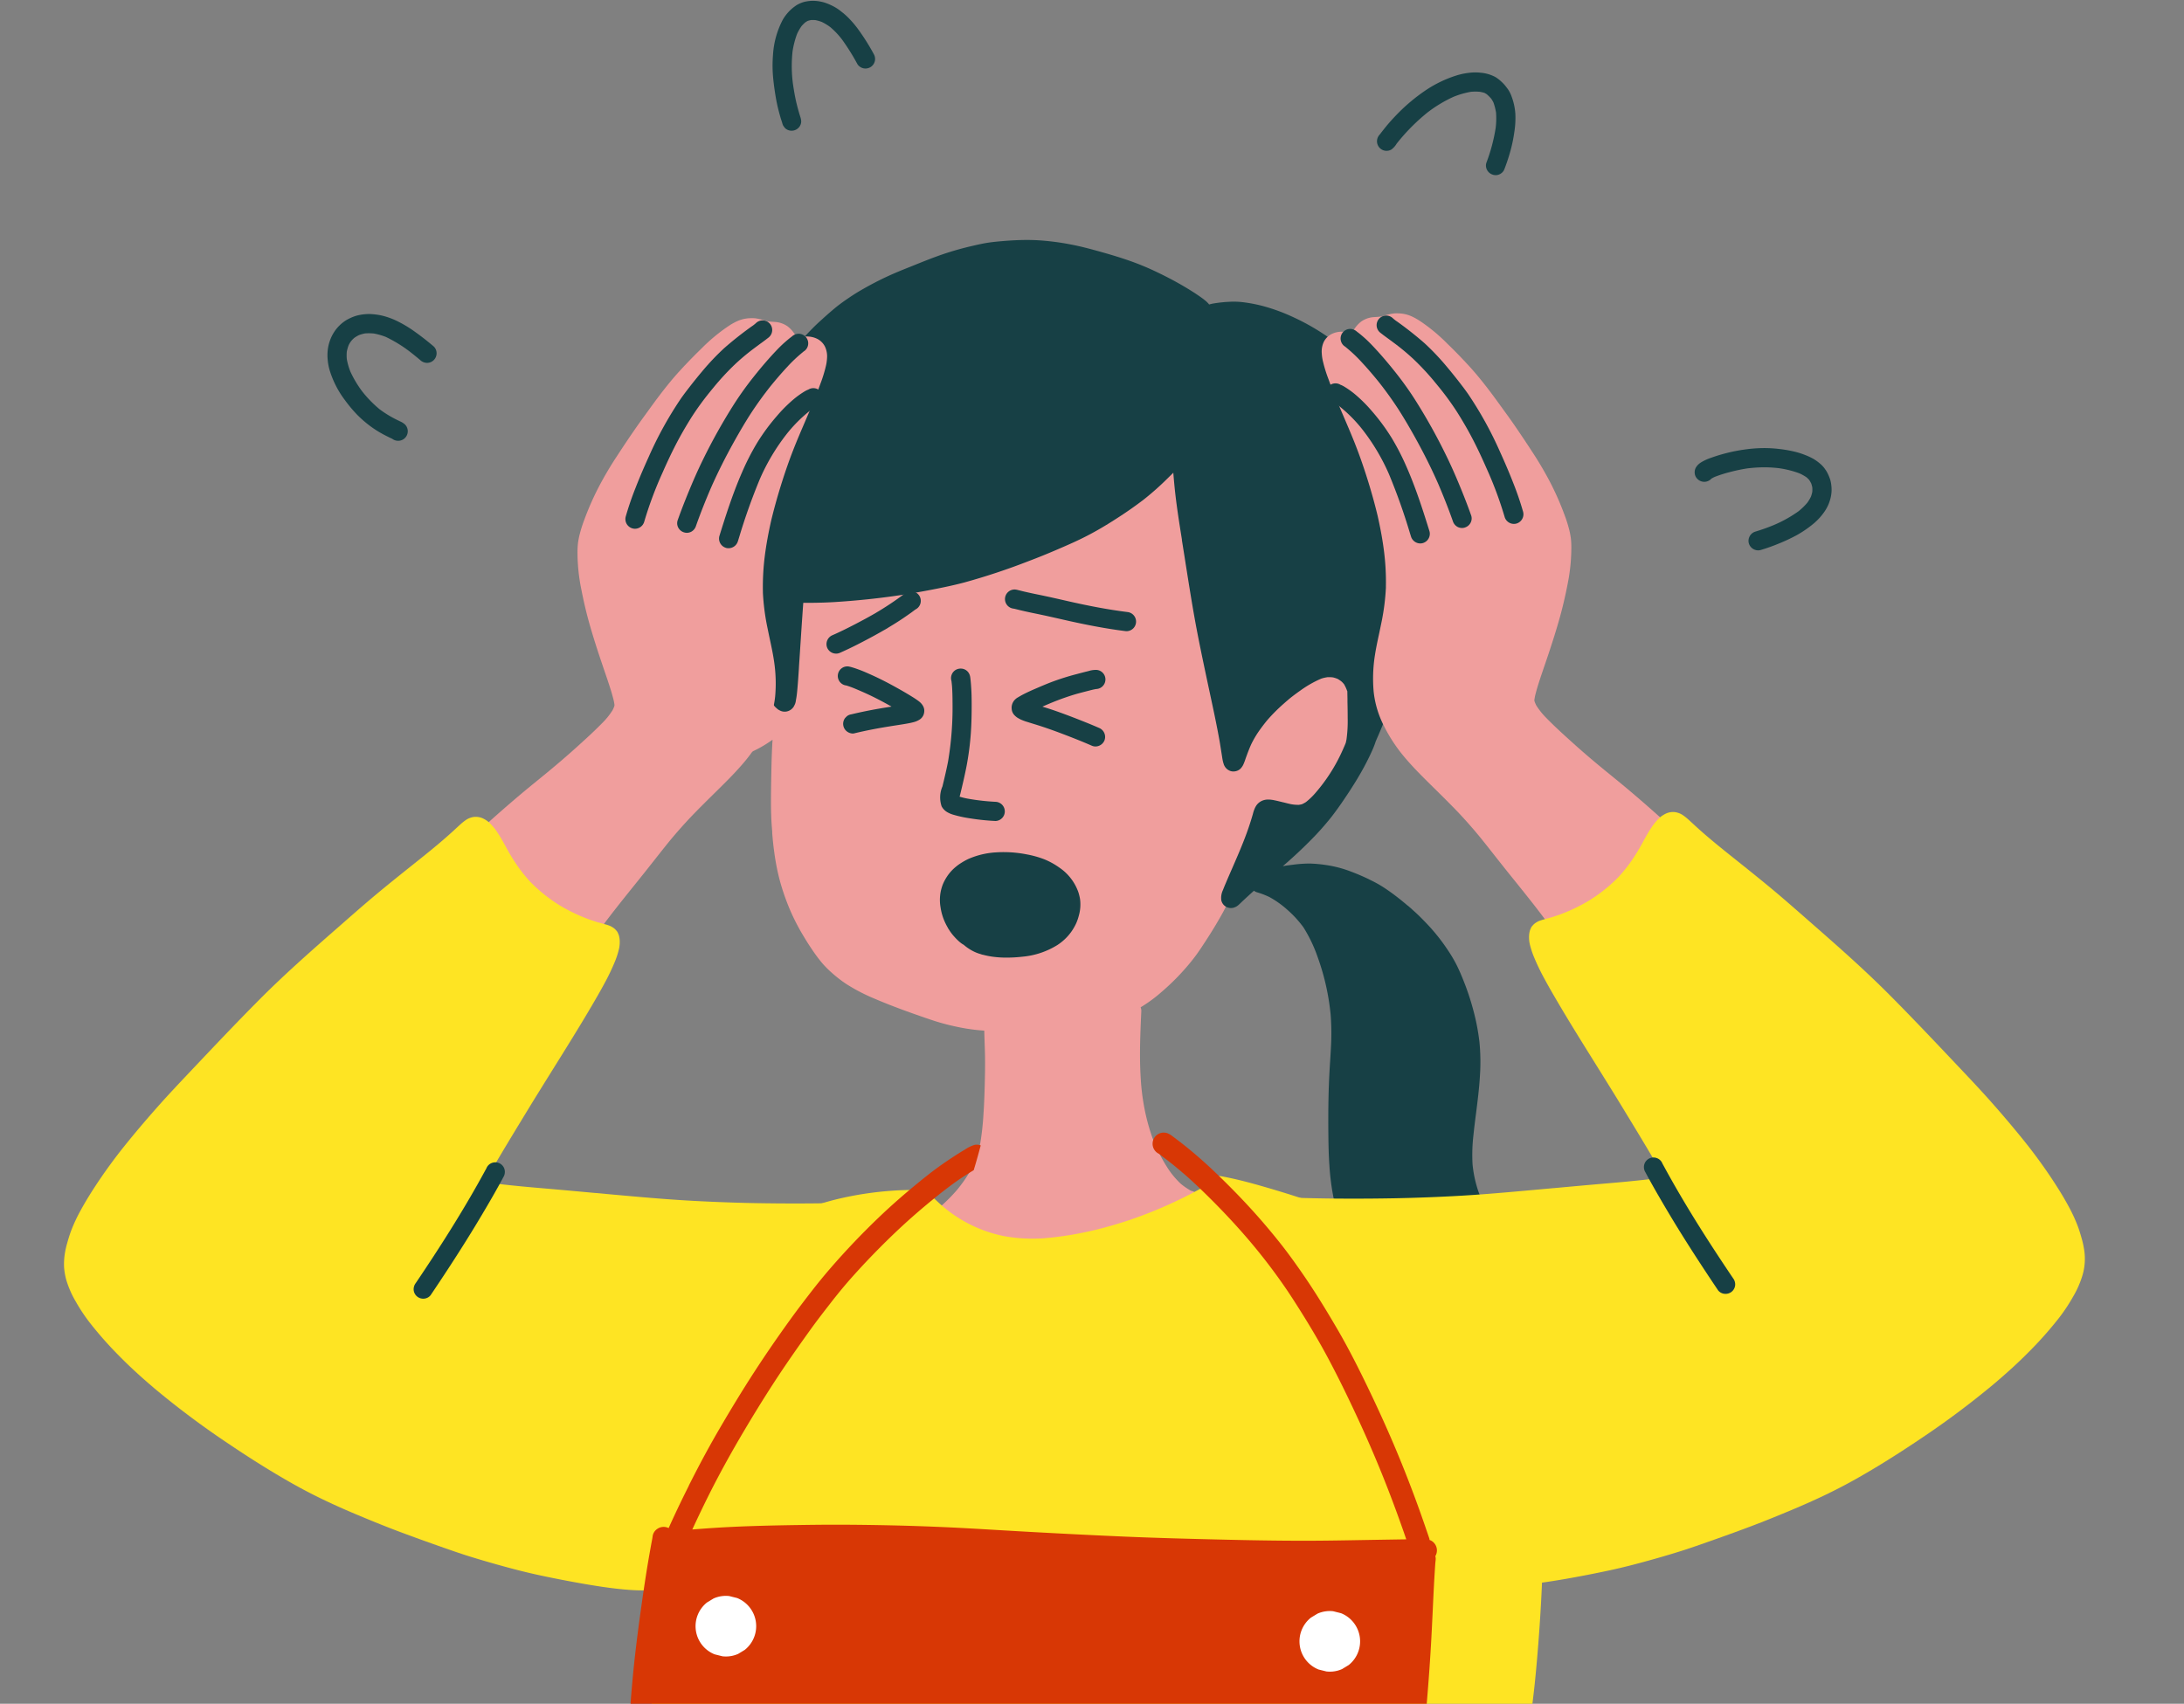
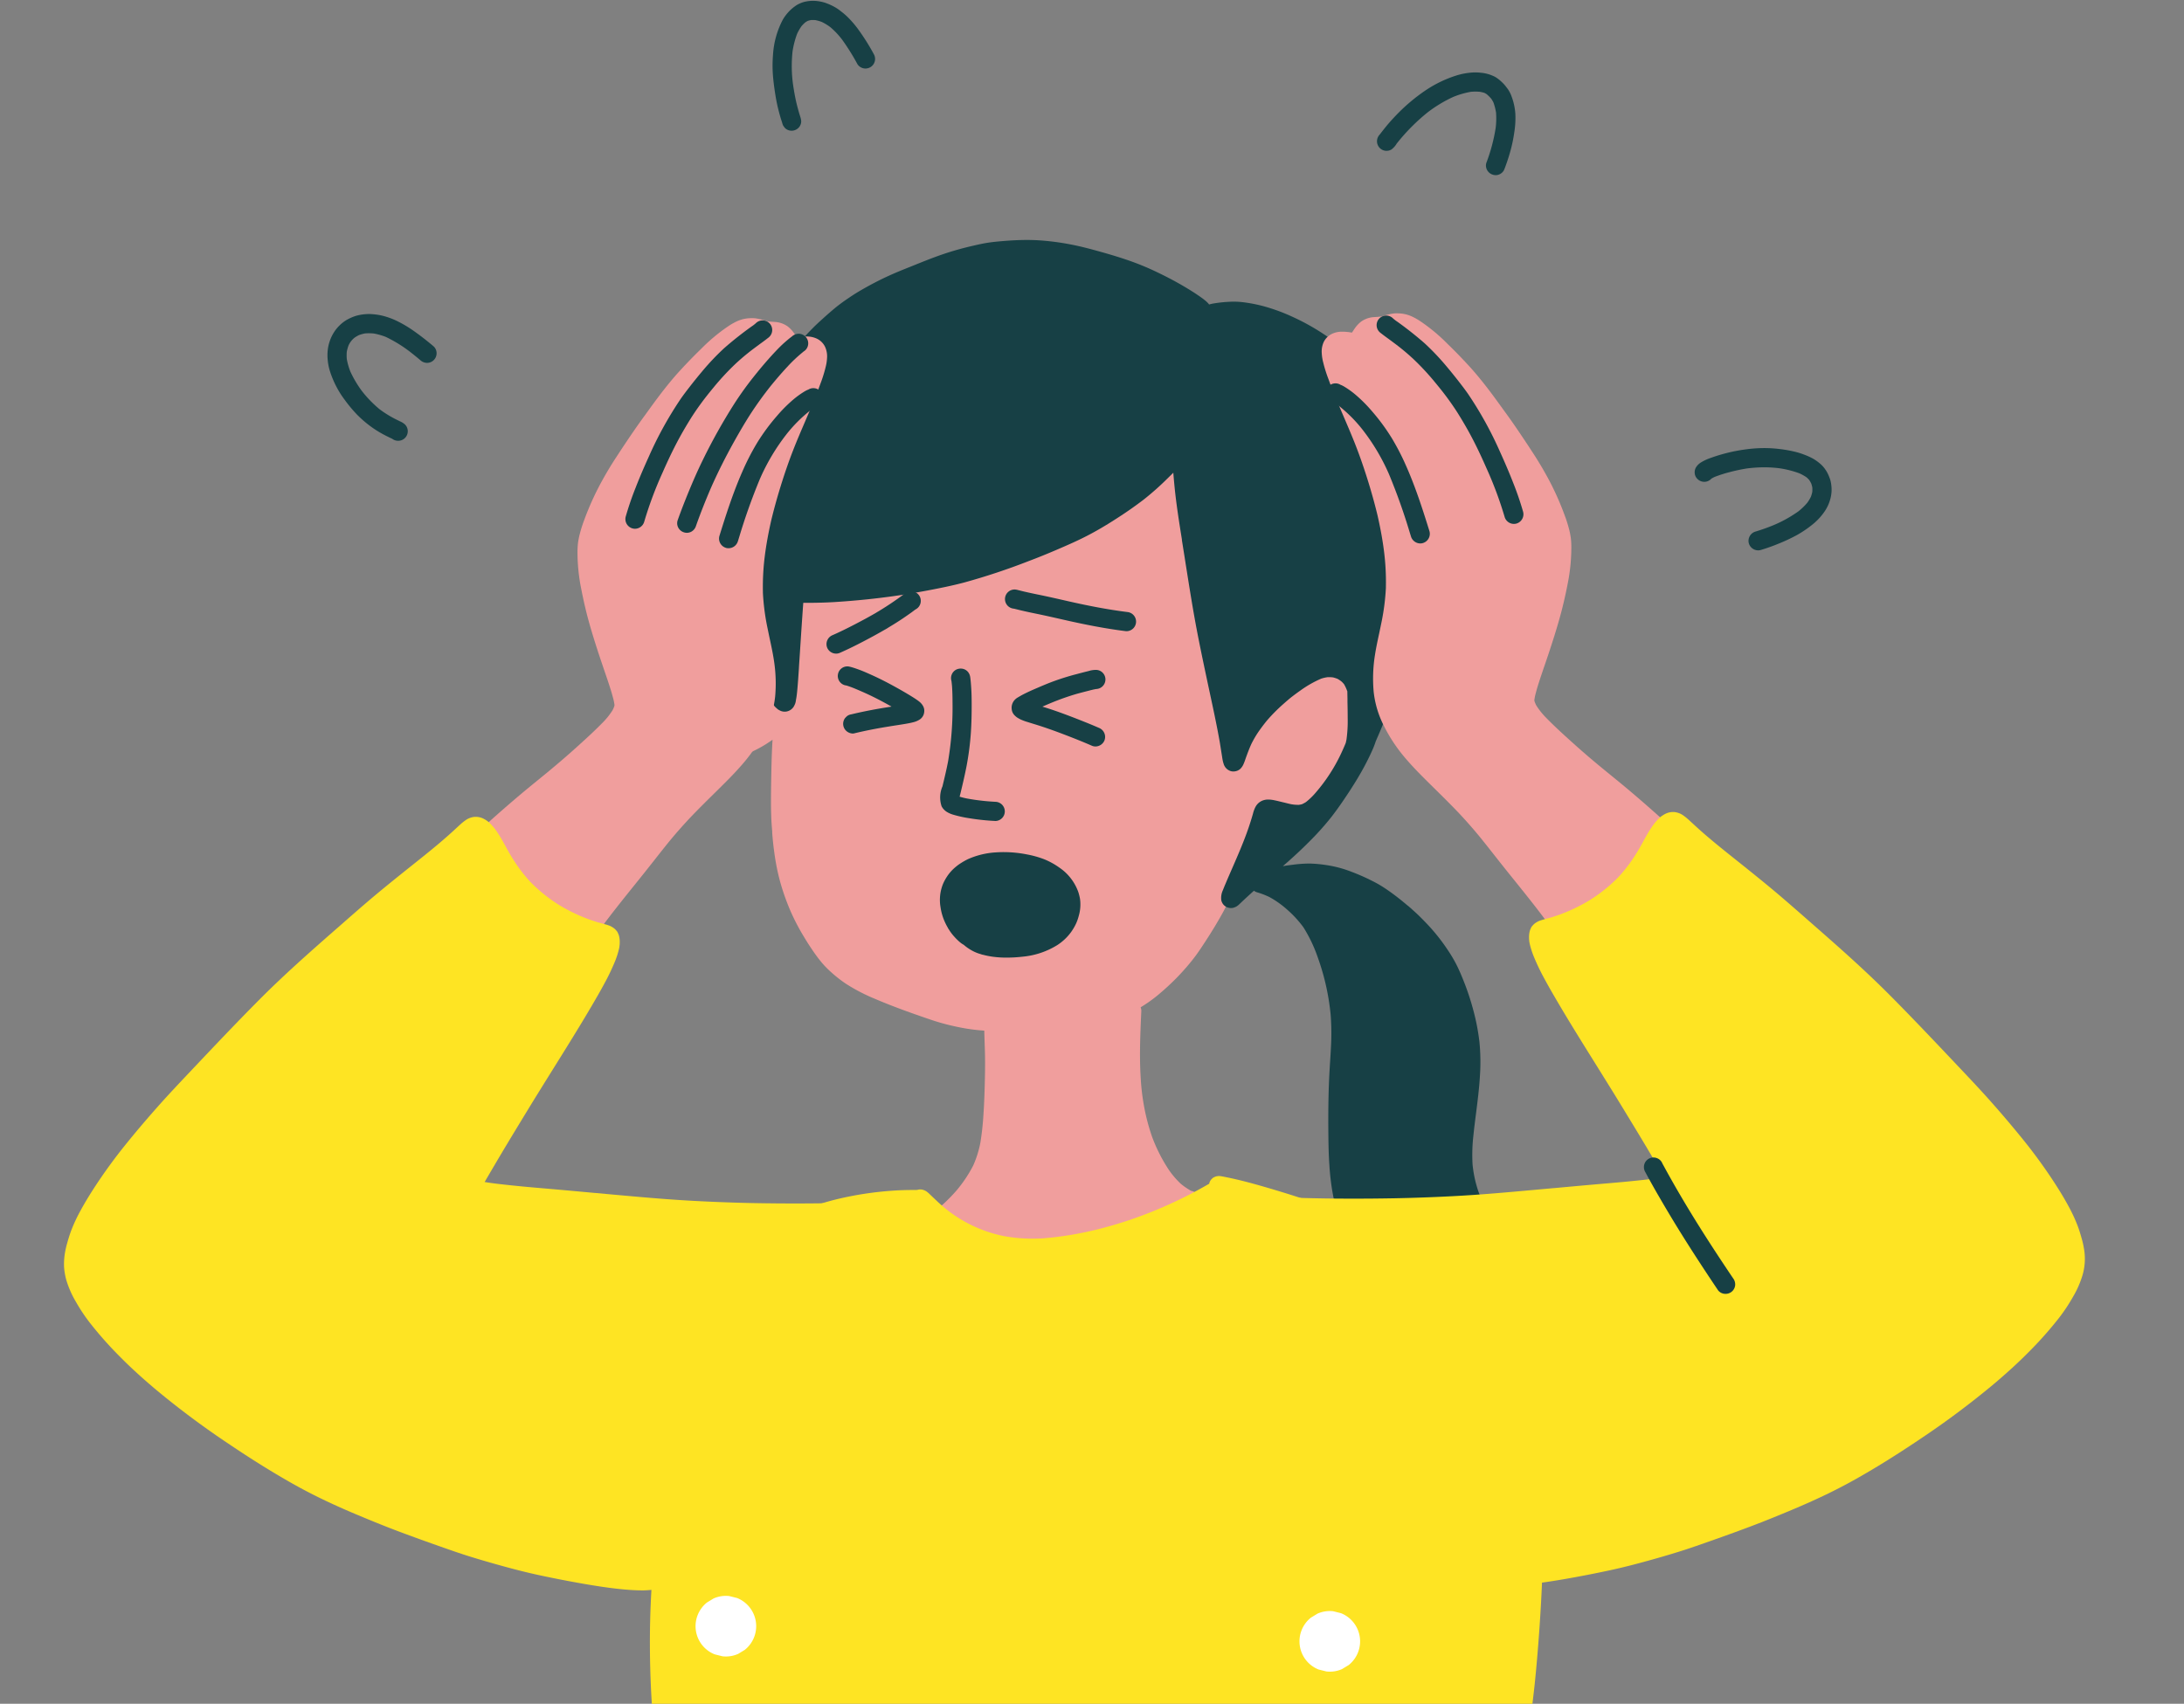
<svg xmlns="http://www.w3.org/2000/svg" width="264" height="206" viewBox="0 0 264 206">
  <rect x="0" y="0" width="264" height="206" fill="#808080" stroke="none" />
  <defs>
    <clipPath id="a">
      <rect width="264" height="206" transform="translate(857 7364)" fill="#fff" stroke="#707070" stroke-width="1" />
    </clipPath>
  </defs>
  <g transform="translate(-857 -7364)" clip-path="url(#a)">
    <g transform="translate(-2248.896 5041.964)">
      <g transform="translate(3186.547 2351.064)">
        <g transform="translate(0 23.818)">
          <path d="M3375.1,2520.76l-.019.022-.02.024a.619.619,0,0,1,.07-.069l-.031.023Zm28.344,92.665h-.043a1.18,1.18,0,0,1-.633-.234,1.04,1.04,0,0,1-.75-.378c-1.441-1.8-2.959-3.583-4.641-5.438q-.478-.528-.953-1.061c-.54-.6-1.1-1.226-1.657-1.828-.4-.435-.821-.87-1.225-1.292-.445-.464-.9-.944-1.349-1.425-.6-.652-1.235-1.385-1.937-2.241-.276-.337-.562-.7-.928-1.167-.143-.184-.287-.367-.432-.55-.031-.039-.062-.074-.093-.112a1.5,1.5,0,0,1-.233-.325,1.2,1.2,0,0,1-.069-.9,1.163,1.163,0,0,1,1.46-.736,16.258,16.258,0,0,0,1.476-.912,21.645,21.645,0,0,0,1.945-1.542,19.933,19.933,0,0,0,1.71-1.743,16.03,16.03,0,0,0,2.013-3.013,12.578,12.578,0,0,0,.869-2.774,33.113,33.113,0,0,0,.365-3.328c.087-1.223.128-2.443.159-3.579.03-1.108.058-2.417.032-3.723-.01-.5-.028-1-.045-1.49-.016-.465-.033-.945-.043-1.417a22.476,22.476,0,0,1-3.2-.441,26.842,26.842,0,0,1-3.369-.915c-2.148-.732-4.45-1.545-6.732-2.525a21.615,21.615,0,0,1-3.432-1.793,15.571,15.571,0,0,1-1.614-1.248,12.108,12.108,0,0,1-1.271-1.272,19.087,19.087,0,0,1-1.211-1.631c-.319-.464-.646-.979-1-1.573a26.131,26.131,0,0,1-1.627-3.141,28.2,28.2,0,0,1-1.237-3.529,27.33,27.33,0,0,1-.69-3.491c-.122-.852-.2-1.694-.25-2.333l0-.059,0-.059,0,.011,0-.037v-.016c-.055-.689-.1-1.268-.119-1.852s-.032-1.181-.03-1.838c0-1.106.02-2.292.049-3.733.03-1.487.073-2.626.14-3.694-.429.3-.8.542-1.155.751a14.147,14.147,0,0,1-3.474,1.465,8.749,8.749,0,0,1-1.885.274c-.075,0-.149,0-.224,0a5.337,5.337,0,0,1-2.865-.782,5.445,5.445,0,0,1-.9-.686,4.783,4.783,0,0,1-.738-.9,5.332,5.332,0,0,1-.473-.856,11.43,11.43,0,0,1-.806-3.251,26.249,26.249,0,0,1-.2-3.54,21.5,21.5,0,0,1,.431-3.9c.061-.3.133-.59.217-.863a5.468,5.468,0,0,1,.393-.933,2.681,2.681,0,0,1,1.12-1.153,2.257,2.257,0,0,1,1.035-.241,4.929,4.929,0,0,1,2.171.672,12.774,12.774,0,0,1,2.884,2.2,27.481,27.481,0,0,1,2.253,2.583l.053.067c.854,1.066,1.581,2.059,2.222,3.035.156.237.283.44.4.638.056-.573.116-1.148.177-1.721l.048-.459c.145-1.376.3-2.588.47-3.7.122-.792.267-1.6.432-2.416.084-.41.159-.742.236-1.046.029-.112.058-.228.092-.341a.8.8,0,0,1-.025-.119,2.655,2.655,0,0,1-.03-.488,1.476,1.476,0,0,1,.471-1,2.664,2.664,0,0,1,1.078-.523l.061-.019c.272-.086.563-.164.862-.233.755-.174,1.528-.322,2.277-.466.518-.1,1.054-.2,1.579-.313,1.1-.231,2.295-.506,3.766-.865.845-.206,1.707-.4,2.541-.6l1.295-.3c2.495-.585,4.931-1.167,7.3-1.871,1.175-.349,2.065-.635,2.887-.927a68.3,68.3,0,0,0,6.91-2.923c1.21-.6,2.382-1.234,3.485-1.881,1.164-.682,2.319-1.423,3.31-2.064.526-.341,1.041-.676,1.552-1.027h0l0,0h0l.014-.009-.012.011.042-.032.013-.008h0a38.842,38.842,0,0,0,5.759-4.766c.164-.171.331-.351.508-.548a1.072,1.072,0,0,1,.708-.3,1.139,1.139,0,0,1,.424-.19,1.222,1.222,0,0,1,.249-.027,1.183,1.183,0,0,1,.367.06,1.068,1.068,0,0,1,.448.282l.048.044a.722.722,0,0,1,.128.175l.02.034c.009.012.016.024.024.037a.938.938,0,0,1,.11.3,1.117,1.117,0,0,1,.025.313,30.071,30.071,0,0,0,.636,3.164c.228.929.487,1.867.736,2.774q.138.5.276,1.008c.191.7.392,1.417.586,2.108q.238.849.474,1.7c.291,1.058.6,2.223.981,3.668.653,2.494,1.174,5.051,1.7,7.67.555,2.79,1,5.141,1.351,7.548.163,1.114.294,2.093.4,2.992.014.116.027.233.04.349.048-.071.1-.14.15-.21a25.379,25.379,0,0,1,2.63-3.033,13.818,13.818,0,0,1,1.425-1.213,9.623,9.623,0,0,1,3.556-1.73,7.361,7.361,0,0,1,1.842-.277h.023a2.829,2.829,0,0,1,.935.153,2.755,2.755,0,0,1,1.126.777,4.416,4.416,0,0,1,.636,1.02,5.427,5.427,0,0,1,.39,1.106,9.818,9.818,0,0,1,.226,2.117,17.752,17.752,0,0,1-.083,1.833,18.158,18.158,0,0,1-.347,2.178,14.837,14.837,0,0,1-.5,1.834,12.709,12.709,0,0,1-1.946,3.634,11.262,11.262,0,0,1-1.4,1.514,7.017,7.017,0,0,1-.937.684,5.9,5.9,0,0,1-.77.42,8.372,8.372,0,0,1-1.111.4,4.968,4.968,0,0,1-1.227.164h-.093a4.684,4.684,0,0,1-.76-.066,8.187,8.187,0,0,1-1.1-.251,8.451,8.451,0,0,1-.91-.347c-.107.342-.23.685-.347,1q-.132.36-.269.717a30.5,30.5,0,0,1-.968,3.66c-.353,1.052-.772,2.173-1.321,3.53-.213.525-.458,1.085-.773,1.764-.281.6-.62,1.315-1,2-.594,1.071-1.258,2.17-1.975,3.267l-.113.173c-.306.469-.623.955-.955,1.418-.347.485-.739.982-1.2,1.52a27.684,27.684,0,0,1-2.809,2.85c-.307.269-.624.546-.948.806-.286.229-.6.461-.982.729-.312.213-.6.4-.889.57a1.134,1.134,0,0,1,.082.48l-.006.136c-.109,2.441-.222,4.965-.094,7.445.023.445.048.843.076,1.216a27.984,27.984,0,0,0,.463,3.25,24.821,24.821,0,0,0,.842,3.07,19.3,19.3,0,0,0,2.034,4.038,10.315,10.315,0,0,0,1.469,1.716,8.281,8.281,0,0,0,.778.566c.141.09.292.186.446.274a1.147,1.147,0,0,1,.918,1.5,1.127,1.127,0,0,1-.56.667,1.366,1.366,0,0,1-.322.494c-.652.679-1.343,1.341-2.011,1.982l-.48.46c-1.021.983-1.908,1.857-2.713,2.671-.908.919-1.8,1.818-2.728,2.71q-.4.382-.8.762c-.676.645-1.374,1.313-2.043,1.99-1.964,1.988-3.977,3.945-5.511,5.428q-.569.55-1.143,1.094l-.383.365q-.353.337-.7.677l-.115.111c-.131.125-.266.255-.392.388l-.012.019a1.122,1.122,0,0,1-.721.5l-.061.008A1.561,1.561,0,0,1,3403.447,2613.425Z" transform="translate(-3360.116 -2500.453)" fill="#f09e9d" />
        </g>
        <g transform="translate(7.455 0)">
          <path d="M3478.869,2550.082a28.287,28.287,0,0,1-3.2-.189,24.028,24.028,0,0,1-3.969-.762,22.5,22.5,0,0,1-3.753-1.448,17.175,17.175,0,0,1-3.1-2.01c-.549-.439-1.111-.931-1.671-1.462-.42-.4-.865-.828-1.268-1.281a16.54,16.54,0,0,1-1.27-1.667,11.165,11.165,0,0,1-.954-1.65,18.108,18.108,0,0,1-1.269-3.823,29.28,29.28,0,0,1-.51-3.974c-.091-1.263-.113-2.55-.125-3.753-.03-3.115.016-5.516.148-7.784q.031-.536.066-1.073c.049-.763.1-1.553.128-2.331a29.348,29.348,0,0,0-.065-3.255,28.487,28.487,0,0,0-1.536-6.885,17.631,17.631,0,0,0-1.755-3.7,13.283,13.283,0,0,0-2.022-2.187,11.373,11.373,0,0,0-2.112-1.484,9.88,9.88,0,0,0-1.483-.564,1.017,1.017,0,0,1-.362-.19c-.488.436-.962.87-1.407,1.29l-.011.01-.012.011-.114.109-.026.025-.028.026-.027.026-.014.013c-.067.064-.135.128-.2.187a1.677,1.677,0,0,1-.37.259l-.017.007a2.125,2.125,0,0,1-.308.11,2.412,2.412,0,0,1-.269.024,1.232,1.232,0,0,1-.281-.043l-.039-.01-.041-.009a1.2,1.2,0,0,1-.507-.332,1.218,1.218,0,0,1-.281-.557,2.2,2.2,0,0,1,.2-1.219c.1-.258.21-.528.286-.706l.016-.035.008-.02.034-.079c.257-.61.522-1.217.771-1.787.692-1.586,1.407-3.226,1.978-4.891.181-.53.353-1.076.511-1.624q.019-.067.037-.135a3.579,3.579,0,0,1,.164-.5l.005-.013a2.354,2.354,0,0,1,.228-.441,1.647,1.647,0,0,1,.62-.537,1.8,1.8,0,0,1,.822-.181,3.349,3.349,0,0,1,.511.045,1.185,1.185,0,0,1,.22.042c.126.023.251.051.39.082.189.045.378.092.579.141l.106.027.022,0,.055.015.038.009.073.019.046.011.028.007c.194.048.387.1.581.14l.05.011.083.018a4.9,4.9,0,0,0,.808.073h.1a2.781,2.781,0,0,0,.393-.08,3.7,3.7,0,0,0,.479-.261,8.193,8.193,0,0,0,1.226-1.2,20.517,20.517,0,0,0,2.95-4.527c.24-.505.445-.968.628-1.416q.047-.2.088-.4a16.469,16.469,0,0,0,.145-2.655v-.11c0-.6-.012-1.229-.026-1.819v-.06l0-.158,0-.177c-.006-.272-.011-.543-.015-.815v-.053a.515.515,0,0,1-.044-.1,4.641,4.641,0,0,0-.354-.755,3.06,3.06,0,0,0-.3-.319,3.674,3.674,0,0,0-.481-.325,4.028,4.028,0,0,0-.551-.178,3.856,3.856,0,0,0-.489-.03l-.135,0a4.257,4.257,0,0,0-.8.179,13.107,13.107,0,0,0-2.479,1.406c-.322.226-.7.5-1.054.774s-.721.6-1.055.893a20.746,20.746,0,0,0-1.9,1.905c-.373.445-.746.937-1.111,1.462a12.46,12.46,0,0,0-.853,1.47c-.243.529-.462,1.121-.648,1.634-.025.07-.049.139-.073.21-.052.152-.116.341-.194.513a1.826,1.826,0,0,1-.4.626,1.221,1.221,0,0,1-.573.3,1.4,1.4,0,0,1-.332.031,1.131,1.131,0,0,1-.56-.178l-.039-.021a1.29,1.29,0,0,1-.432-.485,1.062,1.062,0,0,1-.1-.254l-.006-.021-.025-.077a1.474,1.474,0,0,1-.053-.2c-.044-.188-.075-.385-.1-.556l-.016-.1-.066-.415c-.05-.318-.125-.8-.2-1.254-.344-1.956-.757-3.874-1.156-5.729l-.006-.027-.011-.054-.008-.042-.019-.083-.067-.311-.057-.266-.047-.217q-.086-.4-.171-.806c-.579-2.734-1.1-5.2-1.549-7.742-.36-2.028-.683-4.086-1-6.077l-.011-.068-.017-.1-.006-.038,0-.015-.062-.395-.041-.261c-.042-.263-.083-.525-.125-.786q-.109-.695-.221-1.387l0-.016,0-.021,0-.021,0-.025c-.329-2.055-.669-4.18-.881-6.292-.047-.481-.1-1.034-.159-1.792l-.042.052-.063.066c-.2.2-.409.4-.634.623a33.732,33.732,0,0,1-2.817,2.5c-1.052.806-2.178,1.593-3.444,2.4-1.216.783-2.333,1.435-3.417,1.994-1.158.6-2.328,1.11-3.523,1.625-1.212.525-2.428,1.017-3.614,1.464a79.633,79.633,0,0,1-7.676,2.548c-1.339.357-2.659.626-3.774.843-1.431.28-2.71.5-3.91.687-2.623.395-5.329.68-8.043.848-.834.051-1.733.081-2.749.091h-.331l-.692,0c-.085,1.156-.184,2.6-.311,4.555l-.041.614-.1,1.553-.016.236c-.009.116-.017.233-.025.35l-.008.124-.01.157v.014l-.013.2v.052c-.062.952-.126,1.936-.223,2.934-.037.362-.077.645-.125.892l-.019.112a1.8,1.8,0,0,1-.1.427,3.563,3.563,0,0,1-.162.331,1.321,1.321,0,0,1-.507.466,1.264,1.264,0,0,1-1.24-.037l-.06-.031a.654.654,0,0,1-.138-.094l-.067-.056a2.825,2.825,0,0,1-.285-.269c-.062-.072-.118-.146-.178-.225-.294-.394-.566-.81-.806-1.178l-.089-.135-.057-.086-.147-.224-.014-.02c-.251-.374-.542-.81-.811-1.242-.318-.509-.562-.937-.766-1.347a12.3,12.3,0,0,1-.765-1.985c-.3-.961-.538-1.951-.771-2.909l-.012-.05-.077-.312c-.256-1.064-.542-2.317-.71-3.529-.085-.623-.153-1.241-.2-1.838-.052-.649-.106-1.4-.1-2.115.007-1.14.084-2.375.242-3.886.148-1.4.315-2.624.509-3.747.255-1.454.605-2.872.882-3.944.348-1.344.671-2.51.99-3.567.322-1.078.718-2.347,1.208-3.592.435-1.107.952-2.251,1.629-3.6a20.758,20.758,0,0,1,2.016-3.229,31.423,31.423,0,0,1,2.584-2.942c.426-.436.875-.842,1.31-1.235l.015-.013.04-.037c.479-.432.918-.813,1.34-1.164.465-.385.981-.767,1.674-1.236.536-.365,1.035-.679,1.525-.96,1.05-.607,2.1-1.158,3.134-1.636.9-.419,1.794-.778,2.66-1.125l.469-.188c1.17-.473,2.373-.959,3.586-1.374a36.761,36.761,0,0,1,3.55-1.007c.683-.158,1.3-.3,1.93-.395s1.254-.152,1.849-.2c1.048-.087,1.978-.129,2.842-.129.422,0,.854.011,1.283.033a30.554,30.554,0,0,1,4.142.535c1.213.235,2.434.569,3.581.89,1.364.383,2.464.725,3.46,1.076a32.284,32.284,0,0,1,3.337,1.392c1.306.628,2.447,1.24,3.486,1.868.579.347,1.1.681,1.587,1.021.2.141.421.294.629.466l.038.032a2.732,2.732,0,0,1,.331.306l.029.026a.683.683,0,0,1,.117.157,6.142,6.142,0,0,1,.711-.152c.352-.054.719-.1,1.091-.131a1.336,1.336,0,0,1,.208-.018h.016q.3-.022.608-.035c.114-.005.228-.008.342-.008a10.072,10.072,0,0,1,1.374.1,18.368,18.368,0,0,1,2.179.434,22.583,22.583,0,0,1,3.686,1.359,26.892,26.892,0,0,1,3.593,2,17.631,17.631,0,0,1,1.6,1.176c.483.4.983.858,1.573,1.429.476.461.934.951,1.279,1.326.5.539.913,1.022,1.276,1.479a21.773,21.773,0,0,1,2.209,3.419,27.681,27.681,0,0,1,1.474,3.4l.025.068c.062.168.123.332.181.5l-.01-.006.042.1c.054.146.109.3.163.451.416,1.169.719,2.148.955,3.081.309,1.249.561,2.536.747,3.825a36.283,36.283,0,0,1,.274,7.823,68.683,68.683,0,0,1-1.08,7.9c-.242,1.243-.534,2.475-.871,3.662-.364,1.294-.772,2.525-1.159,3.662-.668,1.974-1.456,3.986-2.343,5.978l-.009.031c-.036.12-.081.242-.119.346-.095.262-.2.521-.327.795-.264.586-.56,1.186-.905,1.834-.5.937-1.094,1.931-1.877,3.127s-1.447,2.14-2.1,2.984a33.686,33.686,0,0,1-2.7,3.012c-.821.827-1.692,1.646-2.662,2.5-.174.153-.35.306-.527.459.42-.077.853-.131,1.226-.175a15.478,15.478,0,0,1,1.847-.141c.079,0,.158,0,.238,0a15.984,15.984,0,0,1,1.847.169,13.942,13.942,0,0,1,2.7.661,26.583,26.583,0,0,1,2.506,1.048l.025.012.018.009-.012,0,.019.007.013.006.028.014-.022-.008.037.015c.388.19.808.4,1.205.635.378.222.762.473,1.209.79.681.481,1.4,1.04,2.184,1.708a1.12,1.12,0,0,1,.2.161l.038.032c.089.07.173.148.255.223.043.039.085.079.128.117q.185.163.366.33c.417.382.854.818,1.378,1.372a23.236,23.236,0,0,1,2.537,3.2,17.109,17.109,0,0,1,.986,1.658c.266.526.525,1.1.815,1.823a30.756,30.756,0,0,1,1.265,3.788,26.442,26.442,0,0,1,.728,3.782,24.707,24.707,0,0,1,.064,4.081c-.089,1.565-.291,3.144-.486,4.671-.106.827-.215,1.683-.3,2.527a20.775,20.775,0,0,0-.108,3.537,14.611,14.611,0,0,0,.706,3.282,10.145,10.145,0,0,0,.617,1.361c.222.4.478.813.8,1.3a12.7,12.7,0,0,0,1.849,2.069,18.456,18.456,0,0,0,3.463,2.219,26.159,26.159,0,0,0,6.022,1.785,21.036,21.036,0,0,0,2.97.331c.218.008.447.013.679.013.637,0,1.312-.03,2.188-.1a32.875,32.875,0,0,0,3.378-.415c.255-.048.5-.1.734-.158l.111-.027.11-.027a1.305,1.305,0,0,1,.3-.036,1.165,1.165,0,0,1,1,1.812,1.2,1.2,0,0,1-.42.388l-.055.037c-.078.052-.162.1-.244.142-.239.131-.492.258-.753.38-1.024.477-2.131.931-3.484,1.429a39.323,39.323,0,0,1-3.772,1.228,32.6,32.6,0,0,1-3.829.734c-1.377.185-2.756.292-4.165.394l-.085.006c-1.221.088-2.485.179-3.729.215C3479.33,2550.079,3479.1,2550.082,3478.869,2550.082Z" transform="translate(-3385.314 -2419.945)" fill="#174045" />
          <path d="M3473.064,2596.744h0Zm-.469,9.439.017-.092Zm5.636,7.3a27.375,27.375,0,0,1-3.1-.33,14.218,14.218,0,0,1-1.958-.433,3.162,3.162,0,0,1-.8-.36,1.808,1.808,0,0,1-.582-.642,3.356,3.356,0,0,1,.1-2.413c.24-.993.478-1.989.673-2.992a39.3,39.3,0,0,0,.543-7.233c0-.632-.017-1.263-.06-1.894q-.019-.2-.042-.409c-.009-.071-.013-.149-.027-.223a1.159,1.159,0,0,1,.578-1.37,1.225,1.225,0,0,1,.9-.069,1.135,1.135,0,0,1,.664.57,1.355,1.355,0,0,1,.106.3,2.185,2.185,0,0,1,.041.264c.049.384.076.771.1,1.157.043.615.051,1.234.054,1.851.005,1.2-.017,2.41-.1,3.611a34.539,34.539,0,0,1-.514,3.965c-.2,1.038-.441,2.067-.687,3.095-.049.206-.1.413-.155.62a8.645,8.645,0,0,0,1.019.245,26.748,26.748,0,0,0,3.364.378,1.16,1.16,0,0,1-.064,2.317Z" transform="translate(-3446.073 -2543.252)" fill="#174045" />
        </g>
        <g transform="translate(19.254 42.25)">
          <path d="M3435.864,2565.724l.02-.012Zm-.257.064h0Zm-.055,0h.057l.046-.013C3435.621,2565.781,3435.587,2565.786,3435.552,2565.789Zm-10.263,4.533a1.172,1.172,0,0,1,.607-1.523c.919-.4,1.819-.848,2.709-1.31s1.761-.929,2.621-1.431a1.2,1.2,0,0,1,.161-.1l.056-.032c.641-.387,1.27-.789,1.887-1.214.337-.232.673-.467,1-.709.11-.081.218-.167.332-.243a1.3,1.3,0,0,1,.918-.272,1.16,1.16,0,0,1,.571,2.066,1.123,1.123,0,0,1-.194.122c-.169.118-.331.25-.5.37q-.456.325-.919.641c-.614.418-1.242.811-1.88,1.191h0l.036-.021-.036.021h0a1.161,1.161,0,0,1-.185.117c-.136.085-.282.158-.418.237s-.245.141-.368.21q-.8.453-1.617.883c-1.025.543-2.063,1.069-3.125,1.539l-.137.061a1.112,1.112,0,0,1-.448.093A1.177,1.177,0,0,1,3425.29,2570.322Z" transform="translate(-3425.197 -2563.267)" fill="#174045" />
          <path d="M3430.871,2602.012a1.16,1.16,0,0,1-.218-1.626l.209-.211a1.155,1.155,0,0,1,.544-.233c1.1-.265,2.213-.49,3.33-.684.509-.089,1.018-.17,1.528-.25-.9-.512-1.817-1-2.757-1.441q-.786-.367-1.587-.7a11.732,11.732,0,0,0-1.13-.415l-.028,0a1.159,1.159,0,0,1,.285-2.3,3.781,3.781,0,0,1,.488.121c.231.065.457.146.683.227.565.2,1.114.448,1.66.693,1.068.481,2.1,1.021,3.125,1.595.559.313,1.116.636,1.662.973.223.137.444.278.659.428.082.057.164.116.243.177.034.026.066.053.1.082a1.737,1.737,0,0,1,.446.567,1.285,1.285,0,0,1,.1.336,1.405,1.405,0,0,1-.075.635,1.219,1.219,0,0,1-.434.56,2.507,2.507,0,0,1-.861.364c-.3.081-.607.133-.912.186-.644.113-1.291.2-1.936.308-1.427.228-2.845.5-4.25.84a.754.754,0,0,1-.177.02A1.214,1.214,0,0,1,3430.871,2602.012Z" transform="translate(-3428.4 -2584.853)" fill="#174045" />
          <path d="M3512.738,2567.784c-2.458-.308-4.884-.789-7.3-1.337-1.2-.273-2.4-.548-3.612-.794q-.834-.169-1.664-.363c-.23-.054-.458-.114-.688-.169a2.047,2.047,0,0,0-.241-.054,1.159,1.159,0,1,1,.284-2.3,2.174,2.174,0,0,1,.241.053c.242.058.484.123.726.18.577.134,1.156.258,1.737.376,1.238.252,2.467.536,3.7.816,2.347.533,4.71.993,7.1,1.292a1.16,1.16,0,0,1-.145,2.311A1.112,1.112,0,0,1,3512.738,2567.784Z" transform="translate(-3476.615 -2562.758)" fill="#174045" />
          <path d="M3510.54,2604.76c-1.073-.468-2.161-.9-3.254-1.319-1.206-.461-2.419-.9-3.653-1.276-.288-.089-.575-.177-.861-.268a6.035,6.035,0,0,1-.851-.315c-.138-.069-.279-.147-.408-.228a2.1,2.1,0,0,1-.383-.342,1.208,1.208,0,0,1-.281-.678,1.616,1.616,0,0,1,.006-.381,1.43,1.43,0,0,1,.269-.629,1.589,1.589,0,0,1,.5-.421c.207-.123.414-.244.628-.354.511-.262,1.039-.5,1.567-.725.579-.25,1.162-.5,1.75-.726a29.823,29.823,0,0,1,3.15-1c.481-.129.966-.255,1.451-.373a2.761,2.761,0,0,1,.984-.127,1.157,1.157,0,0,1-.007,2.3h-.005l-.077.007c-.074.01-.147.026-.22.04-.233.046-.463.108-.693.167-.479.122-.957.245-1.434.376a30.251,30.251,0,0,0-3.032,1.066q-.566.234-1.127.48c.546.168,1.091.342,1.63.531,1.183.414,2.352.867,3.515,1.332q.868.346,1.725.72a1.174,1.174,0,0,1,.629,1.515,1.186,1.186,0,0,1-1.083.719A1.078,1.078,0,0,1,3510.54,2604.76Z" transform="translate(-3478.461 -2585.876)" fill="#174045" />
          <path d="M3479.583,2682.848h-.036a11.951,11.951,0,0,1-1.507-.094,9.543,9.543,0,0,1-1.222-.234l-.021-.007h0a1.165,1.165,0,0,1-.3-.082,4.741,4.741,0,0,1-.943-.368,5.638,5.638,0,0,1-1.125-.763,2.553,2.553,0,0,1-.442-.3,6.4,6.4,0,0,1-.7-.686,5.6,5.6,0,0,1-.57-.735q-.045-.069-.087-.14a1.123,1.123,0,0,1-.143-.242q-.062-.1-.12-.212c-.063-.117-.121-.235-.188-.376a6.606,6.606,0,0,1-.554-1.856,5.162,5.162,0,0,1,.29-2.791,5.809,5.809,0,0,1,.467-.875,5.279,5.279,0,0,1,1.143-1.26,5.191,5.191,0,0,1,.589-.421,7.537,7.537,0,0,1,.866-.481,9.674,9.674,0,0,1,3.329-.8c.313-.021.632-.032.947-.032a14.479,14.479,0,0,1,2.793.275,11.849,11.849,0,0,1,2.086.58,8.826,8.826,0,0,1,1.828,1,6,6,0,0,1,2.321,2.986,6.271,6.271,0,0,1,.2.805,4.608,4.608,0,0,1,.044.768v.06a4.76,4.76,0,0,1-.179,1.177,6.034,6.034,0,0,1-.317.935,6.547,6.547,0,0,1-.63,1.085,6.226,6.226,0,0,1-1.653,1.563,9.625,9.625,0,0,1-4.2,1.408A16.735,16.735,0,0,1,3479.583,2682.848Z" transform="translate(-3457.839 -2638.344)" fill="#174045" />
        </g>
      </g>
      <g transform="translate(3145.478 2322.125)">
        <g transform="translate(0 0)">
          <path d="M3229.024,2465.149h0Zm.123.109c-.1-.058-.216-.1-.317-.152-.255-.125-.51-.251-.761-.385a12.781,12.781,0,0,1-1.6-1.011,13.868,13.868,0,0,1-1.6-1.392,16.548,16.548,0,0,1-1.45-1.735,11.584,11.584,0,0,1-1.884-3.721,6.412,6.412,0,0,1-.208-1.159,5.682,5.682,0,0,1-.011-1.007,5.1,5.1,0,0,1,.731-2.267,4.578,4.578,0,0,1,.7-.879,4.646,4.646,0,0,1,.884-.685,6.085,6.085,0,0,1,1.044-.464,5.541,5.541,0,0,1,1.146-.217,4.855,4.855,0,0,1,.909-.007,7.92,7.92,0,0,1,1.2.183,9.06,9.06,0,0,1,2.025.769,15.034,15.034,0,0,1,2.021,1.253c.75.536,1.473,1.11,2.175,1.706a1.124,1.124,0,0,1,.339.82,1.159,1.159,0,0,1-1.16,1.159,1.219,1.219,0,0,1-.82-.34q-.513-.436-1.043-.852a16.481,16.481,0,0,0-3.109-1.945,7.626,7.626,0,0,0-1.451-.413,5.722,5.722,0,0,0-1.062-.013,4.8,4.8,0,0,0-.731.2,4.216,4.216,0,0,0-.516.3,2.423,2.423,0,0,0-.774,1.015,5.021,5.021,0,0,0-.188.689,5.309,5.309,0,0,0,0,.9,7.7,7.7,0,0,0,.446,1.543,13.184,13.184,0,0,0,1.421,2.371,13.98,13.98,0,0,0,2.115,2.166,13.322,13.322,0,0,0,1.6,1.019c.276.149.558.286.84.424a2.118,2.118,0,0,1,.607.38,1.155,1.155,0,0,1-.824,1.975A1.151,1.151,0,0,1,3229.147,2465.258Z" transform="translate(-3221.297 -2412.281)" fill="#174045" />
          <path d="M3403.346,2332.4l.026.194c0,.038.01.076.015.115C3403.374,2332.6,3403.36,2332.5,3403.346,2332.4Zm6.639-7.216h0l-.065-.051.058.045Zm-5.326,12.315-.182-.234a1.221,1.221,0,0,1-.117-.279h0c-.066-.252-.161-.5-.234-.751-.115-.4-.223-.795-.318-1.2-.192-.8-.323-1.625-.436-2.444-.089-.674-.166-1.347-.192-2.027a16.036,16.036,0,0,1,.042-1.9,10.472,10.472,0,0,1,1.177-4.235,5.12,5.12,0,0,1,.569-.8,4.775,4.775,0,0,1,.8-.753c.1-.077.206-.151.313-.222a3.737,3.737,0,0,1,.786-.352,2.528,2.528,0,0,1,.362-.088,5.407,5.407,0,0,1,.679-.08,4.669,4.669,0,0,1,1.038.091,4.13,4.13,0,0,1,.771.216,6.771,6.771,0,0,1,1,.467,5.592,5.592,0,0,1,.664.452l-.092-.071.106.083.128.1-.044-.034.034.026.042.033.015.012c.083.064.165.129.247.2.119.1.232.2.345.309a11.891,11.891,0,0,1,1.366,1.574,26.471,26.471,0,0,1,1.9,3.029,1.16,1.16,0,0,1-2,1.171,26.787,26.787,0,0,0-1.862-2.978,9.47,9.47,0,0,0-1.42-1.5,1.171,1.171,0,0,1-.121-.09,6.525,6.525,0,0,0-.91-.536,4.766,4.766,0,0,0-.779-.221,4.278,4.278,0,0,0-.522-.005,3.288,3.288,0,0,0-.393.1,3.015,3.015,0,0,0-.323.2,4.823,4.823,0,0,0-.431.437,6.188,6.188,0,0,0-.532.929,10.628,10.628,0,0,0-.547,2.1,16.415,16.415,0,0,0,.05,3.988c.114.771.244,1.542.425,2.3.091.379.194.754.3,1.127.051.176.105.35.161.524a2.2,2.2,0,0,1,.107.514,1.113,1.113,0,0,1-.339.82,1.16,1.16,0,0,1-1.64,0Z" transform="translate(-3349.364 -2322.125)" fill="#174045" />
          <path d="M3650.455,2358.917l.01-.01-.006,0Zm13.692,4.866a1.164,1.164,0,0,1-.693-.533,1.124,1.124,0,0,1-.117-.894,20.922,20.922,0,0,0,1.129-4.219,9.387,9.387,0,0,0,.046-1.879,6.92,6.92,0,0,0-.313-1.216,3.9,3.9,0,0,0-.274-.462,5.237,5.237,0,0,0-.537-.532,2.616,2.616,0,0,0-.263-.156,4.34,4.34,0,0,0-.566-.138,6.142,6.142,0,0,0-1.083,0,10.316,10.316,0,0,0-2.138.62,16.361,16.361,0,0,0-3.054,1.836,23.721,23.721,0,0,0-3.78,3.806,2.4,2.4,0,0,1-.642.719,1.157,1.157,0,0,1-1.571-1.6l-.01.012.01-.013a1.179,1.179,0,0,1,.158-.206c.343-.446.687-.889,1.054-1.317.408-.473.835-.932,1.277-1.375a22,22,0,0,1,3.132-2.6,14.526,14.526,0,0,1,3.663-1.808,8.429,8.429,0,0,1,2.152-.411,5.422,5.422,0,0,1,.954.034,4.554,4.554,0,0,1,1.72.5,3.96,3.96,0,0,1,.706.529,4.977,4.977,0,0,1,.357.35c.171.187.321.392.473.594a3.659,3.659,0,0,1,.447.875,7.248,7.248,0,0,1,.466,2.167,11.025,11.025,0,0,1-.134,2.2,17.38,17.38,0,0,1-.385,1.944,23.045,23.045,0,0,1-.759,2.372l-.117.277a1.157,1.157,0,0,1-1,.574A1.136,1.136,0,0,1,3664.147,2363.784Z" transform="translate(-3523.255 -2342.744)" fill="#174045" />
          <path d="M3782.21,2507.88c-.006.051-.013.1-.02.152l.021-.152Zm4.237,8.6a1.174,1.174,0,0,1,.81-1.427q1.11-.334,2.182-.775a15.407,15.407,0,0,0,3.032-1.693,7.885,7.885,0,0,0,1.048-1.02,5.208,5.208,0,0,0,.437-.735,4.179,4.179,0,0,0,.161-.582,3.74,3.74,0,0,0,0-.539,3.97,3.97,0,0,0-.132-.475,4.142,4.142,0,0,0-.244-.425,3.771,3.771,0,0,0-.332-.323,5.765,5.765,0,0,0-.854-.474,11.948,11.948,0,0,0-2.438-.615,15.067,15.067,0,0,0-1.912-.111,17.593,17.593,0,0,0-1.954.133,21.2,21.2,0,0,0-2.126.449,16.342,16.342,0,0,0-1.8.574,4.255,4.255,0,0,0-.4.211l-.045.047a1.159,1.159,0,0,1-1.64,0,1.1,1.1,0,0,1-.34-.82,1.172,1.172,0,0,1,.165-.6,2.154,2.154,0,0,1,.224-.287,2.319,2.319,0,0,1,.5-.373,6.2,6.2,0,0,1,1.079-.481,20.272,20.272,0,0,1,4.144-1.012,16.731,16.731,0,0,1,2.038-.163,14.909,14.909,0,0,1,2.01.1,15.247,15.247,0,0,1,2.125.382,9.111,9.111,0,0,1,.945.305,8.092,8.092,0,0,1,1.1.5,5.752,5.752,0,0,1,1,.747,3.337,3.337,0,0,1,.455.543c.041.059.084.116.121.177a4.148,4.148,0,0,1,.247.469,5.526,5.526,0,0,1,.247.644,4.2,4.2,0,0,1,.126.725,4.008,4.008,0,0,1-.04,1.156,4.892,4.892,0,0,1-.824,1.974,7.313,7.313,0,0,1-1.481,1.563,13.411,13.411,0,0,1-1.833,1.234,21.5,21.5,0,0,1-2.249,1.052,21.991,21.991,0,0,1-2.118.748,1.052,1.052,0,0,1-.3.045A1.185,1.185,0,0,1,3786.447,2516.478Z" transform="translate(-3614.631 -2450.874)" fill="#174045" />
        </g>
      </g>
      <g transform="translate(3113.624 2360.499)">
        <g transform="translate(48.019 0)">
          <path d="M3291.232,2526.971a.951.951,0,0,1-.4-.079,1.276,1.276,0,0,1-.639-.6.779.779,0,0,1-.078-.22,1.156,1.156,0,0,1-.4.071,1.2,1.2,0,0,1-.406-.071,29.158,29.158,0,0,1-3.387-1.461,28.335,28.335,0,0,1-3.563-2.053,22.758,22.758,0,0,1-2.978-2.584,20.134,20.134,0,0,1-2.433-2.849l-.085-.126a1.118,1.118,0,0,1-.346-.28,1.172,1.172,0,0,1-.263-.679c-.07-.108-.14-.216-.208-.326a1.128,1.128,0,0,1-.112-.6v-.017a1.113,1.113,0,0,1,.417-.783,1.167,1.167,0,0,1,.739-.264q.055,0,.11.005a1.168,1.168,0,0,1,.469.152l.083-.076c.135-.121.27-.241.4-.362l.2-.177q.69-.623,1.382-1.244c1-.891,2.053-1.807,3.226-2.8.724-.612,1.47-1.221,2.192-1.809q.584-.476,1.167-.955c1.226-1.011,2.325-1.954,3.36-2.883,1.269-1.14,2.408-2.175,3.5-3.305a8.6,8.6,0,0,0,1.061-1.362,3.814,3.814,0,0,0,.217-.52c0-.038.008-.077.01-.115a6.149,6.149,0,0,0-.18-.869c-.083-.32-.18-.661-.3-1.041-.24-.758-.5-1.523-.755-2.263-.152-.446-.3-.893-.454-1.34-.264-.792-.489-1.487-.689-2.124a1.235,1.235,0,0,1-.055-.177c-.223-.716-.42-1.375-.6-2.015-.366-1.293-.686-2.65-.978-4.146a22.4,22.4,0,0,1-.46-4.564c0-.366.023-.7.056-1.005a9.13,9.13,0,0,1,.231-1.169,15.616,15.616,0,0,1,.516-1.619,34.575,34.575,0,0,1,1.662-3.819,41.945,41.945,0,0,1,2.257-3.855c.808-1.244,1.611-2.439,2.385-3.554.312-.448.637-.9.952-1.332l.272-.376.176-.243c.372-.514.756-1.046,1.144-1.562,1.006-1.34,1.867-2.393,2.709-3.312q.188-.205.378-.41l.043-.045.043-.045a1.158,1.158,0,0,1,.155-.165l.076-.081.076-.081.21-.222c.548-.573,1.1-1.127,1.637-1.646a21.393,21.393,0,0,1,3.22-2.686l.039-.025a7.191,7.191,0,0,1,1.125-.629,4.131,4.131,0,0,1,1.375-.329c.131-.006.259-.011.384-.011a3.067,3.067,0,0,1,.416.025,6.42,6.42,0,0,1,.706.147l.058.014c.132.032.263.074.391.114.081.025.162.05.243.073a6.544,6.544,0,0,0,.677.068l.258.018a2.955,2.955,0,0,1,1.544.546,3.771,3.771,0,0,1,.836.922l.1.152c.056.084.112.169.172.25l.1-.017.15-.024a6.023,6.023,0,0,1,.895-.069l.134,0a2.775,2.775,0,0,1,1.011.208,2.112,2.112,0,0,1,1.1,1.01,2.764,2.764,0,0,1,.251,1.4,5.356,5.356,0,0,1-.188,1.149l-.023.1a16.972,16.972,0,0,1-.6,1.875l-.032.087c-.554,1.519-1.2,3.029-1.827,4.49-.49,1.143-1,2.325-1.454,3.5-.52,1.339-1.014,2.767-1.508,4.367-.426,1.381-.8,2.743-1.115,4.049-.354,1.565-.608,2.975-.776,4.308a29.6,29.6,0,0,0-.229,4.282c0,.049,0,.1,0,.149a27.565,27.565,0,0,0,.5,4c.1.484.2.974.3,1.448.193.891.392,1.812.532,2.729a18.075,18.075,0,0,1,.148,4.382,11.806,11.806,0,0,1-1.209,4.073,19,19,0,0,1-2.554,3.88c-.955,1.133-2.011,2.192-3.1,3.265l-.363.358c-1.027,1.013-2.089,2.06-3.1,3.123-1.047,1.123-1.953,2.163-2.769,3.178-.5.622-1,1.257-1.484,1.873q-.665.844-1.335,1.686-.531.664-1.065,1.327c-1.366,1.7-2.779,3.456-4.091,5.242q-.2.277-.41.551l-.058.074c-.023.03-.046.06-.068.09a1.166,1.166,0,0,1-.558.548A1.229,1.229,0,0,1,3291.232,2526.971Z" transform="translate(-3275.935 -2451.835)" fill="#f09e9d" />
          <path d="M3384.2,2490.3l-.081.186C3384.143,2490.428,3384.169,2490.366,3384.2,2490.3Zm7.362-9h0Zm-5.444,10.352.1-.222.005-.013-.04.092Zm-4,8.118a1.168,1.168,0,0,1-.8-1.431c.746-2.409,1.523-4.823,2.5-7.151q.122-.289.248-.577l-.033.076.041-.094.083-.191-.043.1.007-.015-.043.1a29.308,29.308,0,0,1,1.771-3.465,24.349,24.349,0,0,1,2.419-3.294,17.343,17.343,0,0,1,2.044-2.042,10.611,10.611,0,0,1,1.181-.856,3.924,3.924,0,0,1,.438-.243c.042-.019.09-.032.133-.051l.05-.03a1.159,1.159,0,0,1,1.577.448l.11.275a1.15,1.15,0,0,1-.007.605,1.1,1.1,0,0,1-.586.716c-.07.03-.14.058-.209.09a5.281,5.281,0,0,0-.789.489,17.257,17.257,0,0,0-2.809,2.841,25.023,25.023,0,0,0-3.191,5.379,72.711,72.711,0,0,0-2.5,7.023c-.052.167-.1.335-.156.5a1.185,1.185,0,0,1-1.12.842A1.135,1.135,0,0,1,3382.114,2499.774Z" transform="translate(-3350.106 -2471.992)" fill="#174045" />
          <path d="M3379.369,2460.417l.06-.024.039-.028C3379.436,2460.384,3379.4,2460.4,3379.369,2460.417Zm-14.332,21.818a1.164,1.164,0,0,1-.7-.55,1.13,1.13,0,0,1-.1-.881c.425-1.206.894-2.4,1.38-3.579.524-1.272,1.078-2.534,1.685-3.769a69.167,69.167,0,0,1,3.792-6.774,39.208,39.208,0,0,1,2.339-3.256c.857-1.08,1.75-2.131,2.7-3.135.36-.381.732-.749,1.127-1.093.191-.166.383-.33.581-.486.066-.051.132-.1.2-.15a1.308,1.308,0,0,1,.542-.307,1.129,1.129,0,0,1,.891.132,1.158,1.158,0,0,1,.389,1.591,1.084,1.084,0,0,1-.356.362,17.571,17.571,0,0,0-2.027,1.9c-.712.766-1.392,1.561-2.049,2.373q-1.22,1.542-2.3,3.187c-.7,1.082-1.354,2.2-1.984,3.324-1.057,1.888-2.034,3.816-2.906,5.8-.636,1.486-1.235,2.99-1.773,4.515a1.2,1.2,0,0,1-.551.7,1.164,1.164,0,0,1-.565.146A1.151,1.151,0,0,1,3365.037,2482.236Z" transform="translate(-3338.081 -2456.327)" fill="#174045" />
          <path d="M3359.344,2455.625l.016-.012Zm-15.466,22.328a1.17,1.17,0,0,1-.8-1.431,36.661,36.661,0,0,1,1.205-3.514c.494-1.27,1.037-2.523,1.6-3.764a44.746,44.746,0,0,1,3.808-6.905c.372-.541.774-1.061,1.176-1.579q.7-.9,1.43-1.767a29.578,29.578,0,0,1,2.707-2.854,43.268,43.268,0,0,1,3.484-2.738l-.221.163a5.242,5.242,0,0,0,.541-.42,1.159,1.159,0,1,1,1.605,1.672c-.084.082-.188.151-.28.224-.313.247-.64.476-.961.713l.037-.027c-.453.335-.907.669-1.346,1.021-.534.428-1.05.873-1.549,1.341a31.026,31.026,0,0,0-2.662,2.879q-.191.23-.378.463a33.62,33.62,0,0,0-2.211,3.035c-.7,1.113-1.36,2.245-1.961,3.414-.562,1.093-1.08,2.207-1.574,3.332a45.694,45.694,0,0,0-2.219,5.947,1.17,1.17,0,0,1-1.123.841A1.133,1.133,0,0,1,3343.878,2477.953Z" transform="translate(-3323.186 -2452.532)" fill="#174045" />
        </g>
        <g transform="translate(0 60.304)">
          <path d="M3183.544,2749.195c-.687,0-1.432-.04-2.342-.125-1.719-.163-3.435-.442-4.736-.667-1.726-.3-3.493-.642-5.253-1.018-1.637-.349-3.365-.787-5.6-1.421-1.143-.323-2.186-.633-3.187-.948-.972-.306-1.966-.654-2.843-.962-2.091-.732-3.812-1.354-5.418-1.958-1.466-.55-3.028-1.176-5.065-2.03-1.993-.834-3.747-1.637-5.362-2.454-1.568-.792-3.206-1.712-5.153-2.893-1.6-.972-3.263-2.038-5.074-3.26a103.077,103.077,0,0,1-8.767-6.538c-1.7-1.431-3.151-2.76-4.432-4.065a45.226,45.226,0,0,1-3.572-4.039,21.058,21.058,0,0,1-1.661-2.5,11.855,11.855,0,0,1-1.164-2.633,8.071,8.071,0,0,1-.272-1.534,8.16,8.16,0,0,1,.112-1.8,9.749,9.749,0,0,1,.267-1.156c.168-.6.311-1.051.464-1.461a19.388,19.388,0,0,1,1.205-2.567c.471-.863,1.03-1.786,1.709-2.825,1.069-1.634,2.234-3.241,3.462-4.778,1.2-1.5,2.509-3.052,4.007-4.748,1.32-1.494,2.707-2.959,4.047-4.377l.182-.193.278-.293c2.574-2.722,5.237-5.537,7.949-8.26,2.852-2.863,5.934-5.593,8.845-8.143l.791-.693.037-.032.023-.021c1.1-.964,2.236-1.962,3.366-2.927,1.414-1.208,2.858-2.374,4.338-3.562q.528-.424,1.059-.846l.027-.021c.952-.759,2.031-1.619,3.041-2.468.666-.561,1.266-1.086,1.834-1.606q.16-.145.317-.293c.155-.143.309-.285.464-.426a6.4,6.4,0,0,1,.671-.551,2.259,2.259,0,0,1,1.1-.43c.051,0,.1-.005.153-.005a2.069,2.069,0,0,1,.994.246,3.08,3.08,0,0,1,.948.755l.063.07a6.357,6.357,0,0,1,.588.757c.37.545.694,1.132,1.007,1.7l.014.026.125.229a22.894,22.894,0,0,0,1.349,2.193,18.967,18.967,0,0,0,1.467,1.829,18.7,18.7,0,0,0,3.549,2.863,20.57,20.57,0,0,0,4.6,2.065l.375.1.069.019c.132.036.263.073.394.111l.107.03a5.725,5.725,0,0,1,.559.178,1.552,1.552,0,0,1,.176.085c.1.055.269.16.319.2a1.648,1.648,0,0,1,.271.257l.024.028.052.057a.984.984,0,0,1,.158.265l0,.013h0c.019.04.034.071.049.1a1.7,1.7,0,0,1,.12.44,2.075,2.075,0,0,1,.037.327,3.855,3.855,0,0,1-.071.966,10.1,10.1,0,0,1-.51,1.595,26.3,26.3,0,0,1-1.274,2.656c-.489.915-1.019,1.825-1.52,2.679-1.484,2.531-3.04,5.025-4.545,7.436q-.89,1.426-1.775,2.854l-.372.6-.016.025-.141.227c-.025.043-.052.087-.079.131l-.013.021-.048.077q-.754,1.227-1.5,2.457c-1.266,2.078-2.28,3.765-3.19,5.311q-.641,1.088-1.277,2.179h.012a.2.2,0,0,1,.031,0c.5.083,1.029.157,1.672.232,1.924.226,3.789.392,5.2.511,2.158.184,4.41.39,6.4.573l.037,0c1.794.165,3.546.325,5.267.474,1.67.145,3.874.329,6.109.455,1.923.11,3.891.193,6.017.256.675.02,1.34.035,1.98.047,1.7.029,3.286.043,4.856.043,2.257,0,4.338-.029,6.363-.09.771-.022,1.609-.051,2.64-.092l.164-.007h.026c.282-.011.573-.023.856-.023.211,0,.406.007.6.02a3.114,3.114,0,0,1,.892.222,2.07,2.07,0,0,1,.769.6,1.966,1.966,0,0,1,.244.426,3.026,3.026,0,0,1,.158.557l.006.031a1.936,1.936,0,0,1,.018.471l0,.07c0,.1-.009.167-.017.242a2.528,2.528,0,0,1-.063.32,6.966,6.966,0,0,1-.31.945,11.454,11.454,0,0,1-.647,1.319c-.537.97-1.13,1.918-1.7,2.836-.79,1.26-1.608,2.515-2.4,3.729l-.021.033-.138.213q-.4.614-.8,1.227c-1,1.543-2.056,3.2-3.326,5.21-1.993,3.162-4.005,6.4-5.781,9.256l-.074.119-.764,1.229c-2.184,3.513-4.162,6.685-6.259,9.925q-.779,1.2-1.566,2.4c-.446.679-.887,1.352-1.324,2.026-.055.084-.109.169-.163.254l-.04.062-.041.064a11.54,11.54,0,0,1-.887,1.269,5.886,5.886,0,0,1-.816.78,4.869,4.869,0,0,1-.971.575,5.694,5.694,0,0,1-1.178.368,6.625,6.625,0,0,1-1.169.157C3184.056,2749.189,3183.794,2749.195,3183.544,2749.195Z" transform="translate(-3113.624 -2655.673)" fill="#fee423" />
-           <path d="M3261.552,2804.063l.047-.075Zm-4.627,9.019a1.168,1.168,0,0,1-.417-.768,1.235,1.235,0,0,1,.256-.864c1.4-2.074,2.775-4.167,4.1-6.287q.306-.489.608-.979c1.3-2.111,2.55-4.247,3.729-6.425a1.81,1.81,0,0,0,.113-.213,1.131,1.131,0,0,1,.642-.611,1.16,1.16,0,0,1,1.5.665,1.205,1.205,0,0,1-.022.887.971.971,0,0,1-.057.109c-.068.125-.135.251-.2.376q-.228.417-.459.833-.457.825-.93,1.641-.935,1.616-1.905,3.211c-1.351,2.219-2.756,4.405-4.193,6.57q-.563.849-1.133,1.693a1.119,1.119,0,0,1-.767.417,1.156,1.156,0,0,1-.864-.255Z" transform="translate(-3214.231 -2755.091)" fill="#174045" />
        </g>
      </g>
      <g transform="translate(3256.753 2359.915)">
        <g transform="translate(8.909)">
          <path d="M3656.475,2525a.953.953,0,0,0,.4-.079,1.273,1.273,0,0,0,.638-.6.761.761,0,0,0,.079-.22,1.152,1.152,0,0,0,.4.071,1.212,1.212,0,0,0,.406-.071,29.36,29.36,0,0,0,3.387-1.461,28.452,28.452,0,0,0,3.563-2.053,22.812,22.812,0,0,0,2.978-2.584,20.127,20.127,0,0,0,2.433-2.849l.085-.126a1.122,1.122,0,0,0,.346-.279,1.172,1.172,0,0,0,.263-.68c.07-.107.14-.216.208-.326a1.127,1.127,0,0,0,.112-.6v-.017a1.114,1.114,0,0,0-.418-.784,1.167,1.167,0,0,0-.739-.264c-.037,0-.073,0-.11.005a1.167,1.167,0,0,0-.469.152l-.083-.076q-.2-.181-.4-.362l-.2-.177q-.69-.624-1.382-1.244c-1-.891-2.053-1.807-3.226-2.8-.724-.612-1.47-1.22-2.192-1.809q-.584-.476-1.167-.955c-1.227-1.011-2.325-1.954-3.359-2.884-1.269-1.139-2.408-2.174-3.5-3.305a8.6,8.6,0,0,1-1.06-1.362,3.829,3.829,0,0,1-.217-.521c0-.038-.008-.077-.01-.115a6.191,6.191,0,0,1,.18-.869c.083-.321.18-.661.3-1.041.24-.758.5-1.523.755-2.263q.229-.669.454-1.34c.263-.792.489-1.487.689-2.125a1.176,1.176,0,0,0,.055-.177c.224-.716.42-1.375.6-2.015.366-1.293.686-2.65.978-4.146a22.389,22.389,0,0,0,.459-4.564c0-.366-.022-.7-.056-1.005a9.092,9.092,0,0,0-.231-1.169,15.637,15.637,0,0,0-.516-1.619,34.573,34.573,0,0,0-1.662-3.82,41.96,41.96,0,0,0-2.257-3.855c-.808-1.244-1.61-2.44-2.385-3.554-.312-.448-.637-.9-.952-1.332l-.272-.376-.176-.243c-.372-.514-.757-1.046-1.144-1.562-1.006-1.34-1.867-2.392-2.709-3.312q-.188-.205-.378-.409l-.043-.045-.043-.045a1.158,1.158,0,0,0-.155-.165l-.076-.081-.076-.081-.21-.222c-.548-.573-1.1-1.127-1.638-1.646a21.353,21.353,0,0,0-3.219-2.686l-.04-.025a7.239,7.239,0,0,0-1.125-.629,4.133,4.133,0,0,0-1.375-.328c-.131-.006-.259-.011-.384-.011a3.149,3.149,0,0,0-.416.025,6.436,6.436,0,0,0-.706.147l-.058.014c-.132.033-.264.074-.391.114-.081.025-.161.05-.243.073a6.421,6.421,0,0,1-.677.068l-.258.018a2.958,2.958,0,0,0-1.544.546,3.752,3.752,0,0,0-.835.923c-.035.05-.069.1-.1.152-.056.084-.112.169-.172.25l-.1-.016-.151-.024a5.982,5.982,0,0,0-.894-.069l-.134,0a2.774,2.774,0,0,0-1.011.207,2.268,2.268,0,0,0-.531.307,2.221,2.221,0,0,0-.573.7,2.762,2.762,0,0,0-.251,1.4,5.343,5.343,0,0,0,.188,1.149l.023.1a16.876,16.876,0,0,0,.6,1.875l.031.087c.554,1.519,1.2,3.03,1.827,4.49.489,1.143,1,2.325,1.454,3.5.521,1.338,1.014,2.767,1.508,4.367.427,1.381.8,2.743,1.115,4.049.355,1.565.609,2.974.777,4.308a29.557,29.557,0,0,1,.229,4.282c0,.05,0,.1,0,.149a27.543,27.543,0,0,1-.5,4c-.1.484-.2.974-.3,1.448-.193.89-.392,1.812-.532,2.728a18.111,18.111,0,0,0-.147,4.382,11.8,11.8,0,0,0,1.209,4.073,19.019,19.019,0,0,0,2.554,3.88c.955,1.134,2.011,2.192,3.1,3.266l.363.358c1.027,1.013,2.089,2.06,3.1,3.123,1.048,1.123,1.953,2.163,2.769,3.178.5.621,1,1.257,1.485,1.873q.664.844,1.334,1.686.532.665,1.066,1.327c1.366,1.7,2.78,3.456,4.091,5.242q.2.276.411.551l.057.074c.023.03.046.06.068.09a1.168,1.168,0,0,0,.558.548A1.234,1.234,0,0,0,3656.475,2525Z" transform="translate(-3627.536 -2449.86)" fill="#f09e9d" />
          <path d="M3638.893,2488.33l.081.186Zm-7.361-9h0Zm5.444,10.352-.1-.222-.005-.013.04.092Zm4,8.118a1.167,1.167,0,0,0,.8-1.431c-.747-2.409-1.522-4.823-2.5-7.151-.081-.193-.164-.385-.247-.577l.033.077-.041-.094-.083-.191.043.1-.007-.015.043.1a29.314,29.314,0,0,0-1.771-3.465,24.31,24.31,0,0,0-2.419-3.294,17.34,17.34,0,0,0-2.044-2.042,10.662,10.662,0,0,0-1.182-.856,3.836,3.836,0,0,0-.437-.242c-.042-.019-.09-.032-.134-.052l-.05-.03a1.16,1.16,0,0,0-1.577.447l-.11.275a1.157,1.157,0,0,0,.008.606,1.1,1.1,0,0,0,.586.715c.07.03.141.058.21.09a5.263,5.263,0,0,1,.788.489,17.25,17.25,0,0,1,2.81,2.841,25.031,25.031,0,0,1,3.191,5.379,72.692,72.692,0,0,1,2.5,7.024l.156.5a1.185,1.185,0,0,0,1.119.842A1.124,1.124,0,0,0,3640.977,2497.8Z" transform="translate(-3628.749 -2470.018)" fill="#174045" />
-           <path d="M3635.928,2458.442l-.061-.024-.038-.028C3635.861,2458.409,3635.894,2458.426,3635.928,2458.442Zm14.332,21.819a1.162,1.162,0,0,0,.7-.551,1.129,1.129,0,0,0,.1-.881c-.425-1.206-.893-2.4-1.379-3.579-.524-1.272-1.078-2.535-1.686-3.769a69.161,69.161,0,0,0-3.791-6.774,39.478,39.478,0,0,0-2.339-3.256c-.858-1.08-1.751-2.131-2.7-3.135-.36-.381-.732-.749-1.127-1.093-.191-.166-.383-.33-.582-.485-.065-.052-.132-.1-.2-.151a1.315,1.315,0,0,0-.543-.307,1.13,1.13,0,0,0-.89.132,1.158,1.158,0,0,0-.39,1.592,1.091,1.091,0,0,0,.356.362,17.541,17.541,0,0,1,2.027,1.9c.712.766,1.392,1.561,2.049,2.373q1.22,1.542,2.3,3.187c.7,1.082,1.354,2.2,1.984,3.324,1.056,1.888,2.034,3.815,2.906,5.8.636,1.486,1.236,2.99,1.773,4.516a1.2,1.2,0,0,0,.551.7,1.164,1.164,0,0,0,.881.1Z" transform="translate(-3632.98 -2454.352)" fill="#174045" />
          <path d="M3651.457,2453.65l-.016-.012Zm15.465,22.328a1.17,1.17,0,0,0,.8-1.431,36.636,36.636,0,0,0-1.205-3.513c-.494-1.27-1.037-2.523-1.6-3.764a44.732,44.732,0,0,0-3.808-6.905c-.372-.541-.774-1.061-1.176-1.579q-.7-.9-1.429-1.767a29.613,29.613,0,0,0-2.707-2.855,43.477,43.477,0,0,0-3.484-2.738l.221.163a5.311,5.311,0,0,1-.541-.42,1.159,1.159,0,1,0-1.605,1.672c.085.082.188.15.281.224.313.246.64.476.96.712l-.037-.027c.453.335.907.67,1.346,1.021.534.428,1.049.873,1.549,1.341a30.905,30.905,0,0,1,2.662,2.879q.191.23.378.462a33.564,33.564,0,0,1,2.211,3.035c.7,1.114,1.36,2.245,1.961,3.414.562,1.092,1.08,2.207,1.574,3.332a45.7,45.7,0,0,1,2.219,5.946,1.169,1.169,0,0,0,1.123.841A1.124,1.124,0,0,0,3666.922,2475.978Z" transform="translate(-3643.378 -2450.557)" fill="#174045" />
        </g>
        <g transform="translate(0 60.304)">
          <path d="M3628.666,2747.22c.688,0,1.432-.04,2.342-.125,1.719-.163,3.435-.442,4.737-.667,1.725-.3,3.493-.642,5.253-1.019,1.637-.349,3.365-.787,5.6-1.42,1.143-.323,2.185-.633,3.187-.949.971-.306,1.966-.654,2.843-.962,2.091-.732,3.813-1.354,5.418-1.958,1.466-.55,3.028-1.176,5.065-2.029,1.992-.834,3.747-1.637,5.363-2.455,1.568-.792,3.205-1.711,5.153-2.893,1.6-.972,3.263-2.039,5.074-3.26a103.239,103.239,0,0,0,8.767-6.538c1.7-1.431,3.151-2.76,4.431-4.065a45.126,45.126,0,0,0,3.572-4.039,20.966,20.966,0,0,0,1.66-2.5,11.9,11.9,0,0,0,1.164-2.633,7.078,7.078,0,0,0,.159-3.333,9.832,9.832,0,0,0-.267-1.156c-.168-.6-.311-1.051-.465-1.461a19.442,19.442,0,0,0-1.205-2.567c-.47-.862-1.029-1.786-1.709-2.824-1.069-1.634-2.234-3.242-3.462-4.778-1.2-1.5-2.509-3.052-4.007-4.749-1.32-1.494-2.707-2.959-4.047-4.377l-.182-.192-.278-.294c-2.574-2.723-5.237-5.538-7.95-8.26-2.852-2.863-5.933-5.593-8.845-8.143l-.79-.693-.037-.032-.023-.021c-1.1-.965-2.236-1.962-3.366-2.927-1.414-1.208-2.858-2.374-4.338-3.562l-1.059-.846-.027-.021c-.952-.759-2.031-1.619-3.041-2.468-.666-.56-1.266-1.086-1.834-1.606-.106-.1-.212-.195-.317-.293-.156-.143-.309-.285-.464-.425a6.379,6.379,0,0,0-.671-.551,2.256,2.256,0,0,0-1.1-.43q-.076-.005-.153-.006a2.068,2.068,0,0,0-.993.246,3.887,3.887,0,0,0-.524.34,3.8,3.8,0,0,0-.424.415l-.064.07a6.428,6.428,0,0,0-.588.757c-.371.545-.694,1.132-1.007,1.7l-.014.026-.126.229a22.779,22.779,0,0,1-1.349,2.193,18.964,18.964,0,0,1-1.467,1.829,18.7,18.7,0,0,1-3.549,2.863,20.552,20.552,0,0,1-4.6,2.066l-.375.1-.069.019c-.132.037-.263.073-.394.111l-.107.031a5.6,5.6,0,0,0-.559.178,1.476,1.476,0,0,0-.177.085c-.1.055-.269.16-.318.2a1.649,1.649,0,0,0-.272.257l-.025.027c-.017.02-.035.039-.052.058a.992.992,0,0,0-.157.264l0,.014h0c-.019.04-.033.071-.049.1a1.722,1.722,0,0,0-.12.44,2.154,2.154,0,0,0-.037.327,3.846,3.846,0,0,0,.071.966,10.187,10.187,0,0,0,.51,1.595,26.421,26.421,0,0,0,1.274,2.656c.49.915,1.02,1.825,1.52,2.679,1.484,2.532,3.04,5.025,4.545,7.436q.889,1.425,1.775,2.854l.372.6.016.025.141.226c.025.044.052.087.079.131l.013.021.048.077q.754,1.227,1.5,2.457c1.267,2.078,2.281,3.765,3.191,5.311q.641,1.088,1.278,2.179h-.013a.212.212,0,0,0-.031,0c-.5.084-1.029.157-1.672.232-1.924.226-3.789.392-5.2.511-2.158.184-4.41.39-6.4.572l-.038,0q-2.691.246-5.267.474c-1.671.146-3.874.329-6.109.456-1.923.11-3.891.193-6.017.255-.674.019-1.34.035-1.98.047-1.7.029-3.287.043-4.857.043-2.256,0-4.338-.029-6.363-.09-.771-.022-1.609-.051-2.639-.092l-.164-.006h-.025c-.282-.011-.573-.023-.856-.023-.21,0-.406.007-.6.02a3.106,3.106,0,0,0-.892.221,2.079,2.079,0,0,0-.768.6,1.954,1.954,0,0,0-.244.426,3.032,3.032,0,0,0-.158.557l-.006.031a1.938,1.938,0,0,0-.017.471l0,.071c0,.095.009.167.017.242a2.47,2.47,0,0,0,.063.32,6.946,6.946,0,0,0,.31.945,11.415,11.415,0,0,0,.647,1.319c.536.97,1.13,1.919,1.7,2.836.79,1.26,1.608,2.515,2.4,3.729l.021.033.138.213q.4.613.8,1.227c1,1.542,2.056,3.2,3.326,5.21,1.993,3.162,4.006,6.4,5.781,9.256l.074.119.764,1.229c2.184,3.513,4.162,6.686,6.259,9.926q.779,1.2,1.567,2.4c.445.679.886,1.352,1.324,2.026.055.084.109.169.162.254l.039.062.041.064a11.562,11.562,0,0,0,.887,1.269,5.859,5.859,0,0,0,.816.78,4.844,4.844,0,0,0,.971.575,5.674,5.674,0,0,0,1.178.368,6.617,6.617,0,0,0,1.169.157C3628.154,2747.214,3628.416,2747.22,3628.666,2747.22Z" transform="translate(-3597.423 -2653.698)" fill="#fee423" />
          <path d="M3765.183,2802.089l-.046-.075Zm4.627,9.019a1.166,1.166,0,0,0,.417-.768,1.234,1.234,0,0,0-.255-.864c-1.4-2.074-2.776-4.166-4.105-6.287q-.307-.489-.609-.979c-1.3-2.111-2.55-4.247-3.728-6.425a1.7,1.7,0,0,1-.113-.213,1.134,1.134,0,0,0-.643-.611,1.159,1.159,0,0,0-1.5.665,1.2,1.2,0,0,0,.022.887.915.915,0,0,0,.057.109c.068.126.135.251.2.376q.227.417.458.833.457.825.93,1.641.935,1.617,1.9,3.211c1.351,2.219,2.757,4.4,4.193,6.57q.563.849,1.132,1.693a1.121,1.121,0,0,0,.768.417,1.142,1.142,0,0,0,.126.007A1.167,1.167,0,0,0,3769.81,2811.108Z" transform="translate(-3711.34 -2753.116)" fill="#174045" />
        </g>
      </g>
      <g transform="translate(3158.922 2458.989)">
        <g transform="translate(25.529 5.236)">
          <path d="M3420.28,2932.869c-1.608,0-3.346-.043-5.468-.137-2.744-.121-5.519-.318-8.2-.509l-.034,0-.43-.03c-2.9-.207-5.472-.414-7.87-.632-2.532-.23-5.189-.5-8.121-.836-2.129-.242-4.287-.508-6.375-.766l-.039,0-.667-.082-1.213-.148q-.747-.092-1.494-.181c-2.077-.249-4.212-.5-6.293-.853-1.088-.183-2.137-.387-3.118-.607-.534-.12-.943-.224-1.327-.335l-.058-.016a1.854,1.854,0,0,1-.238-.079l-.034-.015a2.622,2.622,0,0,1-.25-.127,1.172,1.172,0,0,1-.514-.98.769.769,0,0,1-.074-.136c-.8-1.913-1.5-3.86-2.211-5.853-.733-2.065-1.429-4.087-2.069-6.011-1.65-4.957-3.069-9.409-4.336-13.612-1.5-4.976-2.719-9.57-3.723-14.046-.53-2.363-1.008-4.878-1.421-7.475-.443-2.782-.771-5.281-1.005-7.642-.12-1.22-.228-2.515-.322-3.848,0-.055-.009-.11-.014-.165l0-.039a3.519,3.519,0,0,1-.024-.41l-.005-.084-.006-.082c-.011-.156-.021-.313-.031-.471q-.034-.532-.065-1.064c-.142-2.457-.207-5-.191-7.562.015-2.393.117-4.88.306-7.4.207-2.762.475-5.282.819-7.7.337-2.362.776-4.8,1.343-7.465.473-2.222.95-4.2,1.458-6.039.62-2.247,1.337-4.524,2.133-6.771.77-2.174,1.505-4.044,2.249-5.719.566-1.276,1.128-2.407,1.719-3.456a16.308,16.308,0,0,1,1.678-2.516,11.977,11.977,0,0,1,1.97-1.912,15.321,15.321,0,0,1,2.406-1.472,25.924,25.924,0,0,1,2.841-1.209,34.978,34.978,0,0,1,3.611-1.109,40.736,40.736,0,0,1,7.075-1.065c.662-.042,1.362-.063,2.269-.068.146,0,.291,0,.437-.006a1.051,1.051,0,0,1,.337-.056c.034,0,.068,0,.1,0a1.383,1.383,0,0,1,.681.242,3.316,3.316,0,0,1,.436.377l.009.009.1.093.022.021c.332.318.744.713,1.15,1.078a16.309,16.309,0,0,0,7.607,3.811,18.864,18.864,0,0,0,3.5.318c.435,0,.876-.014,1.311-.041a41.344,41.344,0,0,0,7.259-1.269c.746-.2,1.5-.415,2.307-.67.418-.133.768-.248,1.1-.362l.08-.029a1.1,1.1,0,0,1,.25-.086,54.008,54.008,0,0,0,6.591-2.842c.772-.4,1.576-.838,2.455-1.346l.012-.066.014-.067a1.166,1.166,0,0,1,.331-.493.793.793,0,0,1,.257-.172,1.317,1.317,0,0,1,.56-.13,1.153,1.153,0,0,1,.135.007,5.539,5.539,0,0,1,.562.1l.018,0c.077.018.151.033.224.047.552.113,1.1.235,1.624.363,1.04.254,2.144.557,3.578.981,2.634.776,4.962,1.537,7.119,2.328,2.462.9,5,1.971,7.544,3.18,2.743,1.3,5,2.454,7.094,3.627a62.9,62.9,0,0,1,6.379,4.085c.424.309.827.612,1.2.9a1.209,1.209,0,0,1,.488.729l.009.051a.826.826,0,0,1,.236.327c.434,1.195.759,2.2,1.022,3.153s.487,1.954.683,3.037c.286,1.585.511,3.3.709,5.382.394,4.179.595,8.628.595,13.224,0,4.226-.164,8.7-.486,13.294-.176,2.488-.361,4.652-.566,6.617-.2,1.875-.46,3.916-.806,6.239-.746,5.006-1.489,9.469-2.271,13.646-.34,1.809-.747,3.942-1.192,6.055-.4,1.9-.838,3.834-1.334,5.916-1.03,4.316-2.159,8.542-3.353,12.559-1.319,4.433-2.51,8.091-3.747,11.512-.655,1.813-1.34,3.62-2.035,5.37-.648,1.633-1.339,3.23-1.988,4.712-.014.033-.031.066-.047.1l-.008.016a1.631,1.631,0,0,0-.069.158l-.016.053a1.16,1.16,0,0,1-1.113.784,1.136,1.136,0,0,1-.369-.062,1.186,1.186,0,0,1-.457-.293,1,1,0,0,1-.554.286c-.251.042-.5.077-.652.1l-.037.005-.219.029-.027,0h-.016l-.024,0c-.088.009-.144.015-.192.016a1.131,1.131,0,0,1-.141.04c-1.378.294-2.728.531-4.012.7-1.113.15-2.338.281-3.857.412-1.3.111-2.691.221-4.254.334-1.224.088-2.831.2-4.419.248C3421.967,2932.855,3421.129,2932.869,3420.28,2932.869Z" transform="translate(-3353.033 -2802.448)" fill="#fee423" />
        </g>
        <g transform="translate(0 0)">
-           <path d="M3366.917,3071.46c-2.436,0-4.911-.085-7.01-.164-2.208-.083-4.5-.2-7.018-.358-2.2-.139-4.479-.334-6.969-.6-1.338-.142-2.7-.313-4.008-.478q-.988-.124-1.977-.245c-1.889-.228-3.756-.37-5.173-.469-1.77-.118-3.572-.217-5.314-.312q-1.288-.071-2.575-.143c-3.472-.2-6.135-.37-8.638-.555-2.38-.176-4.791-.45-7.122-.716l-.663-.076q-2.716-.309-5.43-.621l-2.965-.339c-1.413-.162-2.848-.339-4.235-.51-1.36-.168-2.766-.342-4.151-.5-1.525-.174-3.079-.329-4.582-.478-1.157-.115-2.354-.233-3.529-.361l-1.064-.116c-1.942-.212-3.951-.433-5.934-.574-2.594-.172-4.944-.272-7.185-.308q-.383-.006-.767-.006-.415,0-.832,0h-.509c-.232,0-.41,0-.577-.015l-.112-.007a3.921,3.921,0,0,1-.392-.034,2.316,2.316,0,0,1-.506-.161l-.019-.007a1.146,1.146,0,0,1-.412-.289,1.576,1.576,0,0,1-.433-.71,2.7,2.7,0,0,1-.075-.724c.01-.207.026-.432.051-.709.056-.646.151-1.3.243-1.931l.059-.407c.091-.639.185-1.276.277-1.914q.094-.641.187-1.282c.18-1.243.357-2.507.527-3.731.186-1.33.378-2.7.575-4.056.7-4.776,1.591-9.833,2.813-15.914.983-4.9,2.128-10.254,3.6-16.859,1.269-5.68,2.58-11.553,3.778-17.424,1.094-5.36,2.127-10.921,3.16-17,1.064-6.26,1.919-11.883,2.615-17.192.637-4.858,1.273-9.972,2-16.094.34-2.856.614-5.2.86-7.362.159-1.4.293-2.562.442-3.771l.011-.092c.129-1.048.263-2.132.459-3.185.026-.14.055-.28.085-.419a3.08,3.08,0,0,1,.156-.53c0-.059.01-.117.014-.174l-.024-.021a1.3,1.3,0,0,1-.447-.915c.064-1.629.136-3.284.205-4.885.093-2.144.189-4.359.27-6.54.121-3.267.21-6.589.3-9.8l.051-1.872c.1-3.667.163-7.54.191-11.841.021-3.194.02-6.441.019-9.581v-2.4c0-3.794.028-7.664.088-11.83.051-3.607.109-7.7.268-11.68.172-4.289.458-8.21.876-11.989.2-1.767.434-3.642.729-5.734.253-1.793.527-3.7.85-5.633.116-.69.24-1.391.361-2.068l.041-.228c.019-.106.04-.213.061-.32.045-.233.092-.474.119-.712a1.3,1.3,0,0,1,.578-.855,1.351,1.351,0,0,1,1.014-.2,1.325,1.325,0,0,1,.335.117c.466-1.035.945-2.065,1.425-3.059.289-.6.6-1.225.941-1.913l.007-.014.007-.014.027-.054.011-.021.03-.06,0-.007,0,0,0-.014.005-.01.143-.285,0,.007c1.2-2.381,2.374-4.549,3.588-6.626,1.453-2.486,2.8-4.692,4.129-6.743s2.775-4.164,4.421-6.442c.856-1.186,1.743-2.341,2.419-3.215.845-1.092,1.65-2.077,2.46-3.011,1.8-2.075,3.727-4.1,5.726-6.017,1.735-1.665,3.634-3.313,5.8-5.039.971-.773,2-1.518,3.16-2.278.454-.3.93-.6,1.416-.892l.12-.072a4.383,4.383,0,0,1,1.131-.548,1,1,0,0,1,.255-.031c.039,0,.077,0,.115,0a1.386,1.386,0,0,1,.391.091c-.262.968-.526,1.935-.819,2.894l-.031.1-.212.129c-.463.284-.943.592-1.468.941-.832.568-1.711,1.229-2.768,2.079s-2.007,1.649-2.922,2.455c-1.856,1.636-3.722,3.45-5.705,5.546-.548.58-1.138,1.226-1.856,2.034-.789.9-1.569,1.848-2.384,2.9-.792,1.018-1.61,2.071-2.382,3.145-1.262,1.755-2.91,4.078-4.465,6.475-1.363,2.1-2.715,4.3-4.135,6.725-1.3,2.228-2.528,4.473-3.635,6.673l-.015.03-.03.06-.024.046-.015.031c-.705,1.416-1.378,2.82-2,4.174.593-.049,1.188-.092,1.783-.135,1.681-.119,3.4-.208,5.259-.271,1.684-.056,3.487-.1,5.513-.129,1.512-.024,3.131-.044,4.722-.044h.776c3.913.018,7.727.1,11.336.249,2.578.1,5.2.259,7.729.408q1.841.108,3.681.212c4.426.243,8.086.424,11.517.572,3.889.165,7.748.265,11.367.352,3.179.076,6.6.146,10.079.146h.954c2.264-.009,4.564-.051,6.789-.091q1.863-.033,3.724-.062l.641-.01.433-.007-.28-.813.006.017c-.857-2.459-1.748-4.834-2.646-7.06-.921-2.282-1.948-4.644-3.054-7.02-1.276-2.745-2.39-4.992-3.5-7.073s-2.43-4.3-4.02-6.776c-.253-.4-.537-.828-.89-1.36a70.138,70.138,0,0,0-4.583-6.025c-1.642-1.93-3.474-3.882-5.442-5.8-.752-.733-1.437-1.377-2.1-1.967-.6-.521-1.152-.99-1.7-1.432-.3-.24-.612-.483-.955-.744l-.425-.322c-.04-.03-.08-.062-.12-.095-.064-.051-.129-.1-.2-.15a1.3,1.3,0,0,1-.42-.318,1.351,1.351,0,0,1,.984-2.24,1.071,1.071,0,0,1,.118.006,1.288,1.288,0,0,1,.382.08,2.849,2.849,0,0,1,.609.368c.186.138.368.277.552.417l.122.092c.463.352.933.726,1.437,1.142,1.023.845,2.049,1.76,3.051,2.719,2.063,1.978,3.865,3.856,5.506,5.742.886,1.019,1.742,2.053,2.543,3.075.872,1.112,1.687,2.265,2.3,3.145,1.357,1.948,2.7,4.074,4.345,6.89,1.454,2.487,2.709,5.016,3.64,6.941,1.181,2.441,2.274,4.841,3.249,7.133s1.92,4.689,2.805,7.112c.311.853.638,1.776,1.028,2.906l-.007-.015c.185.53.333.964.471,1.376l0,.061,0,.061a1.23,1.23,0,0,1,.451.26,1.347,1.347,0,0,1,.257,1.7,1.186,1.186,0,0,1,.045.271,2.361,2.361,0,0,1-.022.35l-.013.115c-.011.12-.021.24-.029.36-.125,1.865-.216,3.762-.3,5.6-.065,1.356-.132,2.758-.212,4.135-.254,4.378-.646,8.724-1.061,13.162q-.193,2.067-.389,4.135c-.552,5.837-1.123,11.874-1.533,17.824-.143,2.141-.255,4.237-.333,6.229-.1,2.519-.135,4.447-.122,6.249a102.028,102.028,0,0,0,.708,11.965c.235,1.889.554,3.869.949,5.885.385,1.9.833,3.769,1.264,5.578l.03.125c.354,1.483.72,3.016.97,4.546a12.726,12.726,0,0,1,.191,1.653c.007.249-.009.5-.026.748l0,.071c-.028.425-.056.808-.11,1.194-.093.66-.232,1.326-.367,1.97l-.061.289c-.163.785-.334,1.57-.5,2.307l-.176.8c-.4,1.787-.805,3.636-1.118,5.472-.333,1.953-.577,4.057-.747,6.433-.116,1.8-.153,3.669-.187,5.315-.038,1.832-.046,3.811-.026,6.052.037,4.356.076,8.86.3,13.354s.538,8.48.963,12.183c.377,3.278.857,6.77,1.511,10.989q.319,2.068.648,4.136c.564,3.578,1.148,7.278,1.646,10.928.3,2.2.6,4.527.957,7.548q.094.789.19,1.578c.2,1.691.415,3.44.607,5.162.474,4.248.9,8.627,1.308,13.388.291,3.4.606,7.426.743,11.461.167,4.927.079,10.141-.268,15.94-.07,1.159-.111,2.338-.151,3.479q-.022.623-.045,1.246c-.024.628-.053,1.282-.086,1.945-.015.306-.032.623-.052.943l-.084.025c-.634.183-1.269.38-1.884.624-.3.118-.593.24-.888.364a1.156,1.156,0,0,1,.086-.206c.01-.045.019-.092.027-.139a1.406,1.406,0,0,1-.81.344c-2.755.33-5.317.573-7.831.742-1.525.1-3.076.185-4.576.265q-1.178.063-2.356.128c-2.591.148-4.771.246-6.984.246Z" transform="translate(-3266.741 -2784.748)" fill="#d83705" />
          <path d="M3665.89,3203.872l-.115.185-.07.112C3665.766,3204.069,3665.828,3203.97,3665.89,3203.872Zm1.747,2.28c.5-.046,1-.1,1.5-.154a59.142,59.142,0,0,0,7.274-1.243,37.041,37.041,0,0,0,7.1-2.549c.348-.169.691-.349,1.032-.531a13.094,13.094,0,0,0,1.122-.687,10.7,10.7,0,0,0,1.081-.864,11.311,11.311,0,0,0,1.534-1.84,8.43,8.43,0,0,0,.7-1.475,4.072,4.072,0,0,0,.1-.588,3.328,3.328,0,0,0-.045-.411,2.918,2.918,0,0,0-.123-.32,4,4,0,0,0-.316-.435,3.87,3.87,0,0,0-.423-.329,5.436,5.436,0,0,0-.873-.383,8.406,8.406,0,0,0-1.7-.253,12.169,12.169,0,0,0-2.688.328,22.135,22.135,0,0,0-4.706,1.906c-1.094.61-2.162,1.269-3.207,1.958a25.42,25.42,0,0,0-3.056,2.417l-.036.032a26.293,26.293,0,0,0-3.9,4.783C3667.884,3205.725,3667.759,3205.938,3667.636,3206.151Zm19.417,19.73q-.968-.048-1.933-.131c-.644-.057-1.291-.118-1.929-.223a24.8,24.8,0,0,1-4.221-1.135,25.082,25.082,0,0,1-6.991-4.1,53,53,0,0,1-5.823-5.3c-.954-1.006-1.886-2.033-2.761-3.108-.4-.488-.776-.991-1.125-1.513a10.748,10.748,0,0,1-.6-1.017,3.458,3.458,0,0,1-.373-1.106,1.785,1.785,0,0,1,.134-.884,1.66,1.66,0,0,1,.533-.652,2,2,0,0,1,.982-.356,5.8,5.8,0,0,1,.813-.035l.728-.006,0,0c.4-.772.828-1.521,1.283-2.259a26.4,26.4,0,0,1,5.258-6.128c.484-.409.978-.809,1.487-1.187.544-.405,1.108-.779,1.68-1.144a41.524,41.524,0,0,1,3.636-2.1,22.389,22.389,0,0,1,3.583-1.449,13.185,13.185,0,0,1,3.969-.639,10,10,0,0,1,2.216.237,8.943,8.943,0,0,1,1.17.37,6.359,6.359,0,0,1,1.011.556c.113.071.221.15.328.229a4.792,4.792,0,0,1,1.3,1.673,2.567,2.567,0,0,1,.166.441,5.046,5.046,0,0,1,.173.814,4.434,4.434,0,0,1,.006.738,3.453,3.453,0,0,1-.041.42,7.444,7.444,0,0,1-.735,2.067,11.411,11.411,0,0,1-1.216,1.858,13.781,13.781,0,0,1-1.569,1.611,9.861,9.861,0,0,1-1.517,1.107,32.22,32.22,0,0,1-7.11,3.119,52.793,52.793,0,0,1-7.985,1.745c-1.776.256-3.562.456-5.354.548l0,.014a1.35,1.35,0,0,1-1.1.783c.251.328.513.647.777.962.654.781,1.337,1.538,2.032,2.283a52.81,52.81,0,0,0,5.71,5.192c.908.711,1.833,1.4,2.806,2.019a19.945,19.945,0,0,0,2.3,1.2,25.268,25.268,0,0,0,2.553.942c.54.155,1.084.3,1.638.4.618.115,1.239.2,1.864.272,1.183.132,2.376.2,3.566.232a37.26,37.26,0,0,0,6.519-.458,1.347,1.347,0,0,1,1.192,2.192,1.4,1.4,0,0,1-.892.485,37.493,37.493,0,0,1-5.985.461Q3688.128,3225.934,3687.053,3225.882Z" transform="translate(-3544.563 -3071.103)" fill="#d83705" />
          <path d="M3374.961,2981.342l-.953-.238a3.665,3.665,0,0,1-.927-6.266l.8-.487a3.645,3.645,0,0,1,1.894-.292l.953.238a3.665,3.665,0,0,1,.927,6.266l-.8.487a3.641,3.641,0,0,1-1.48.315A3.826,3.826,0,0,1,3374.961,2981.342Z" transform="translate(-3340.651 -2918.037)" fill="#fff" />
          <path d="M3621.716,2987.535l-.953-.238a3.665,3.665,0,0,1-.927-6.266l.8-.487a3.646,3.646,0,0,1,1.894-.292l.953.239a3.665,3.665,0,0,1,.927,6.266l-.8.487a3.635,3.635,0,0,1-1.48.315A3.821,3.821,0,0,1,3621.716,2987.535Z" transform="translate(-3514.405 -2922.396)" fill="#fff" />
        </g>
        <g transform="translate(33.461 145.301)">
          <path d="M3395.535,3304.332l.021.012.042.025Zm-.187-.11.187.11Zm1.3-1.873-.242-.142.188.111Zm12.373,3.663a35.082,35.082,0,0,0,6.873-.925c.623-.146,1.24-.316,1.852-.5a29.821,29.821,0,0,0,6.752-3.115,26.019,26.019,0,0,0,7.018-6.659,26.959,26.959,0,0,0,1.821-2.957,30.2,30.2,0,0,0,2.613-6.667,15.692,15.692,0,0,0,.441-3.524c-.006-.168-.014-.335-.027-.5-.016-.2-.028-.418-.063-.623-.028-.065-.058-.127-.089-.19s-.077-.11-.119-.162a2.646,2.646,0,0,0-.231-.174,3.336,3.336,0,0,0-.5-.2,11.247,11.247,0,0,0-1.639-.181c-.542-.033-1.084-.061-1.626-.084-1.185-.052-2.37-.092-3.555-.136q-3.661-.135-7.323-.281t-7.355-.3c-2.53-.1-5.059-.212-7.588-.327-2.478-.111-4.957-.194-7.437-.221s-4.973-.021-7.458-.038c-2.4-.016-4.805-.048-7.208-.051-.372,0-.744,0-1.115.007-.339.01-.679.022-1.018.05v.023a27.5,27.5,0,0,0,.848,6.355l.038.14a21.181,21.181,0,0,0,1.1,2.957c.439.954.926,1.884,1.445,2.792a40.43,40.43,0,0,0,4.146,5.89c.458.535.935,1.053,1.424,1.557a31.021,31.021,0,0,0,2.415,2.192,25.916,25.916,0,0,0,2.758,1.938c.144.088.289.176.434.261.968.564,1.962,1.078,2.972,1.555a24.349,24.349,0,0,0,3.369,1.354c.151.045.3.088.454.129A21.675,21.675,0,0,0,3409.017,3306.012Zm-1.27,2.3a20.242,20.242,0,0,1-6.927-1.375,39.606,39.606,0,0,1-5.265-2.593,29.116,29.116,0,0,1-2.974-1.982,27.908,27.908,0,0,1-2.539-2.223,37.149,37.149,0,0,1-4.868-5.884c-.667-1-1.293-2.028-1.881-3.08a31.571,31.571,0,0,1-1.612-3.256,24.189,24.189,0,0,1-1.672-6.806c-.117-1.146-.16-2.3-.167-3.451a.727.727,0,0,1,.033-.217,1.2,1.2,0,0,1,.193-.914,1.1,1.1,0,0,1,.724-.449l-.011,0c.078-.008.159-.032.237-.043q.3-.045.61-.073c.653-.062,1.315-.067,1.97-.072,1.2-.007,2.4,0,3.6.013,2.463.02,4.927.042,7.391.049,2.425.007,4.851.017,7.276.074,2.527.059,5.052.192,7.577.3s5.046.206,7.57.309c2.434.1,4.869.2,7.3.3,2.388.092,4.776.172,7.164.267.59.023,1.18.048,1.769.079.554.029,1.113.047,1.665.11a4.874,4.874,0,0,1,1.868.525,4.56,4.56,0,0,1,.507.315,3.361,3.361,0,0,1,.459.433,3.3,3.3,0,0,1,.539.869,3.949,3.949,0,0,1,.26,1.365c.026.416.04.835.032,1.251a14.081,14.081,0,0,1-.179,1.965,24.494,24.494,0,0,1-.937,3.762,30.8,30.8,0,0,1-1.449,3.575,34.134,34.134,0,0,1-2.038,3.711,27.243,27.243,0,0,1-4.974,5.721,25.228,25.228,0,0,1-2.941,2.271c-.628.407-1.261.8-1.911,1.17-.574.325-1.163.621-1.758.9a31.613,31.613,0,0,1-7.342,2.4c-1.176.234-2.364.4-3.555.524-1.011.1-2.029.162-3.045.162Q3408.1,3308.322,3407.747,3308.311Z" transform="translate(-3379.843 -3275.889)" fill="#174045" />
        </g>
      </g>
    </g>
  </g>
</svg>